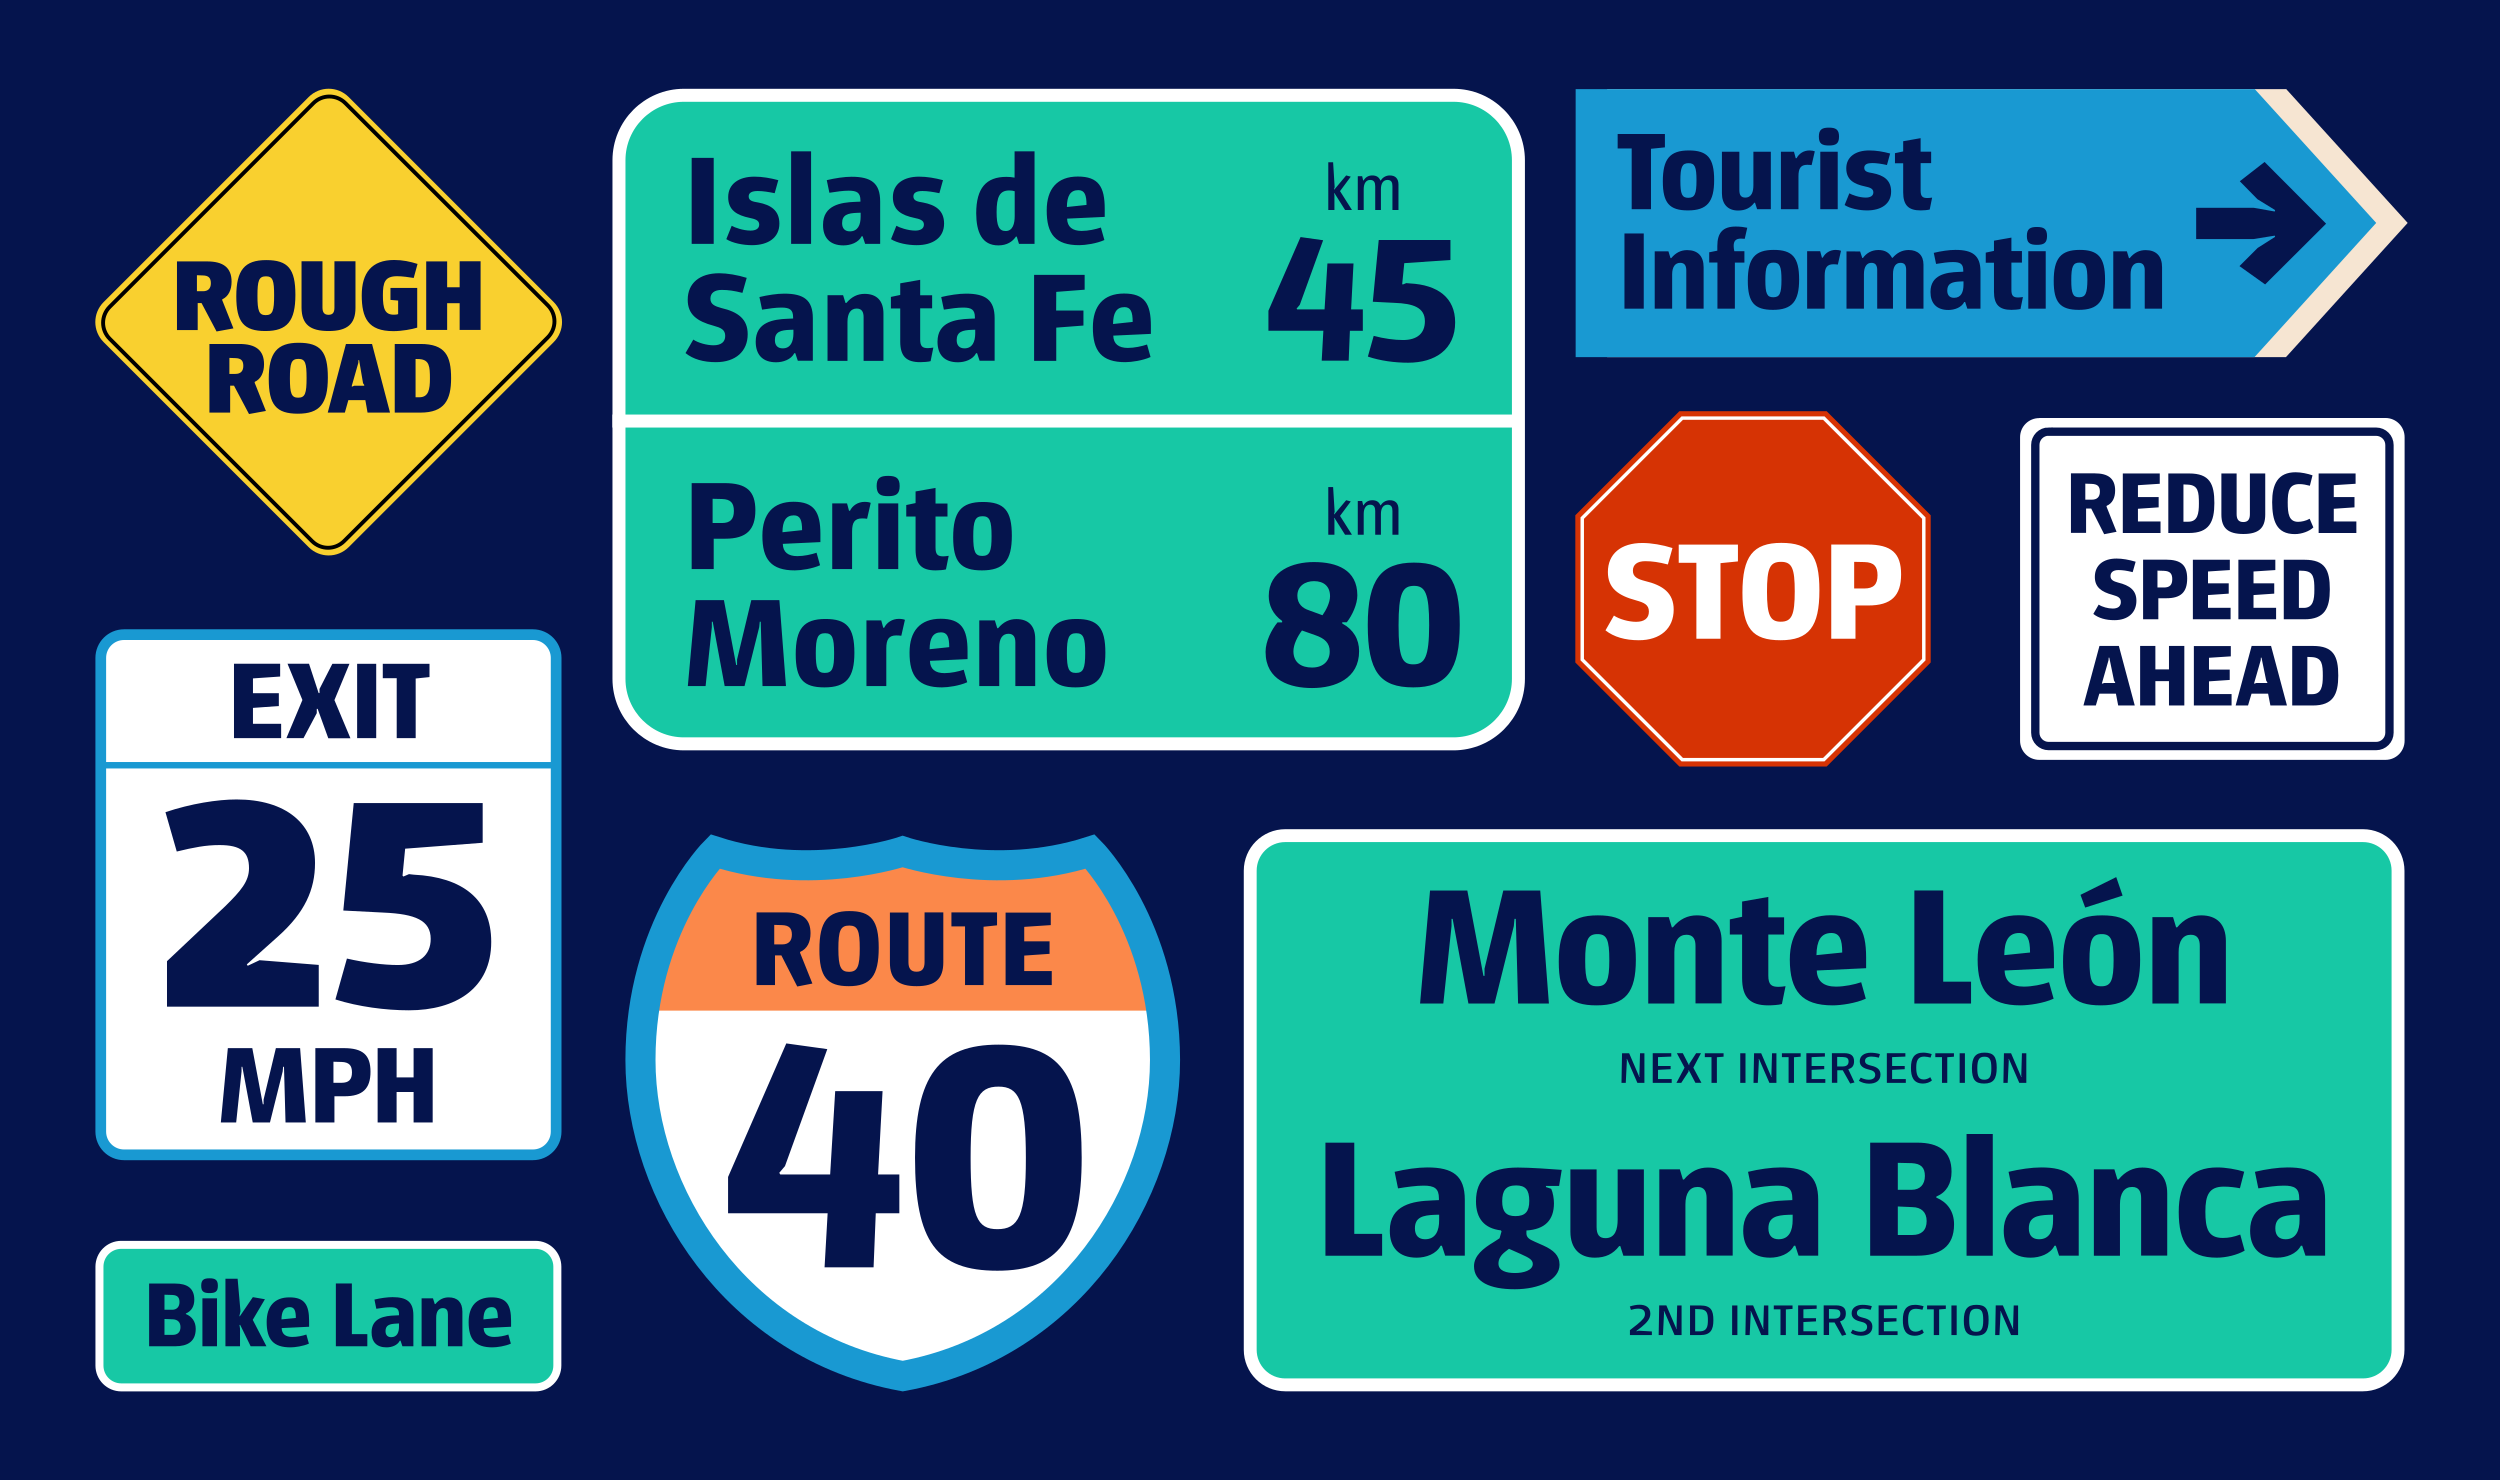
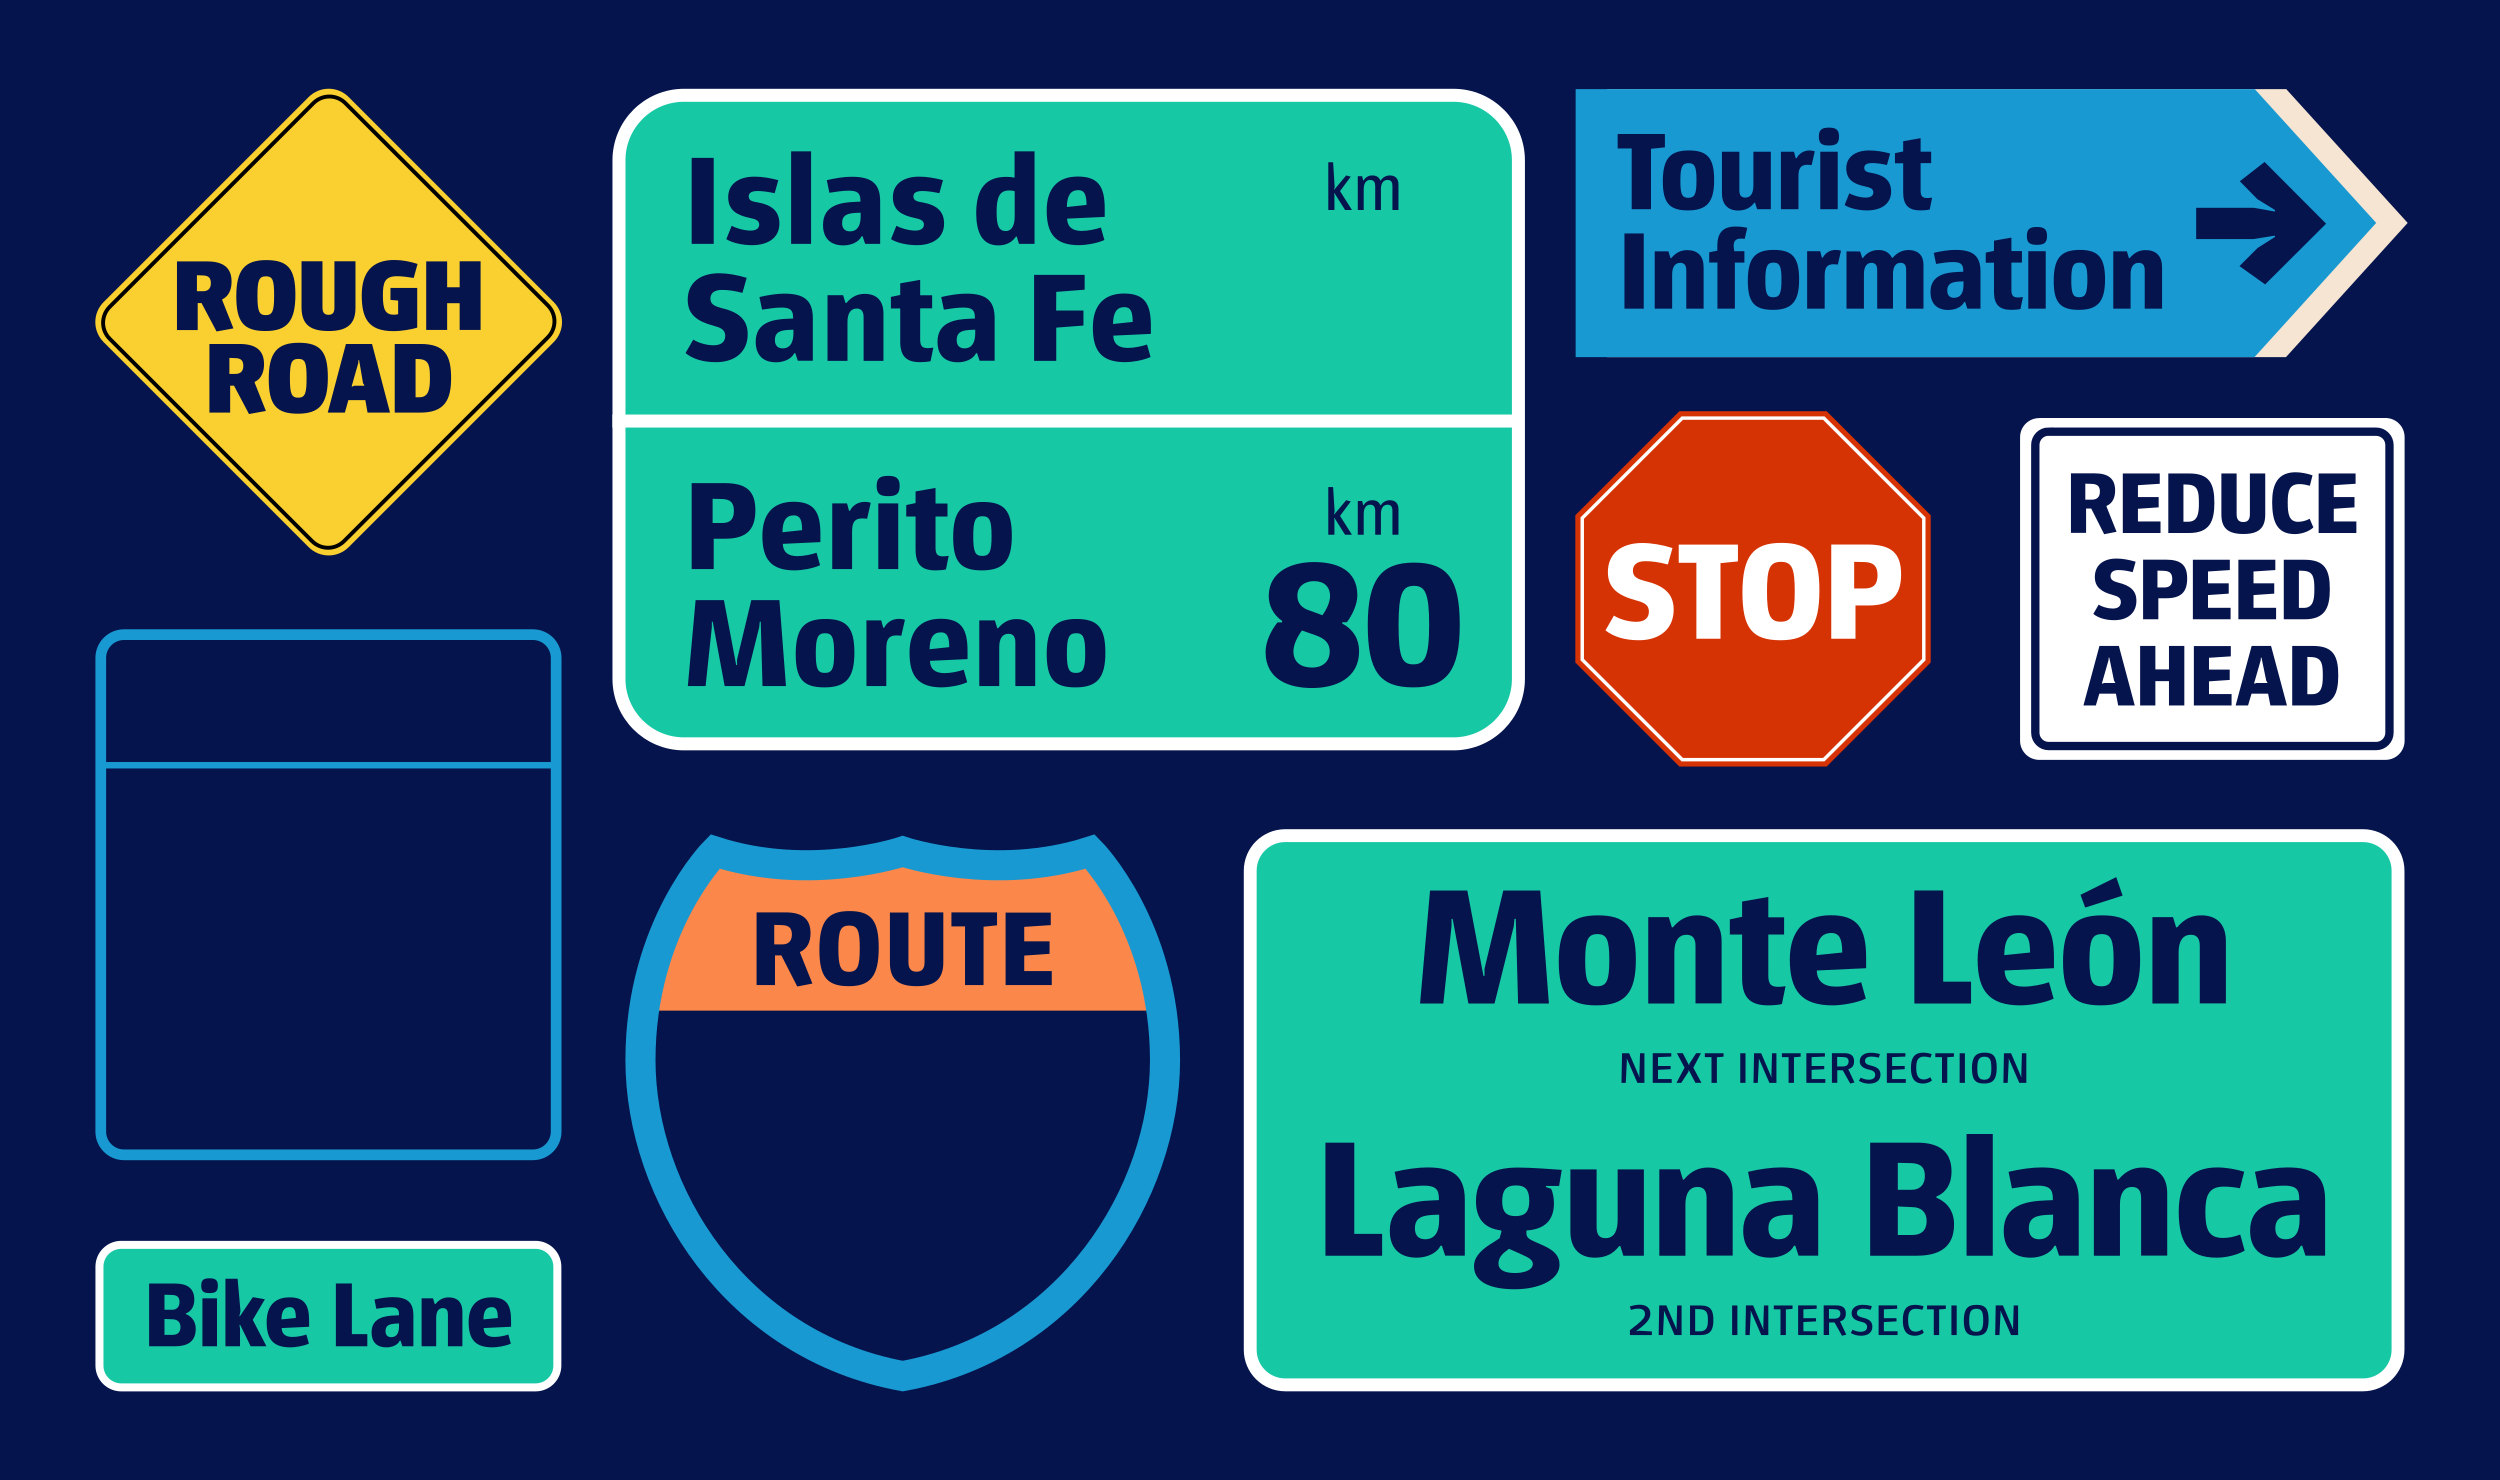
<svg xmlns="http://www.w3.org/2000/svg" xmlns:xlink="http://www.w3.org/1999/xlink" version="1.1" id="Layer_1" x="0px" y="0px" viewBox="0 0 2280 1350" style="enable-background:new 0 0 2280 1350;" xml:space="preserve">
  <rect x="0" y="0" width="2280" height="1350" fill="#333333" stroke="none" />
  <style type="text/css">
	.st0{clip-path:url(#SVGID_00000119091685561693201810000010590585040535673275_);}
	.st1{clip-path:url(#SVGID_00000119091685561693201810000010590585040535673275_);fill:#044223;}
	.st2{clip-path:url(#SVGID_00000045618920629451189000000014510238763266014086_);fill:#17C8A5;}
	
		.st3{clip-path:url(#SVGID_00000045618920629451189000000014510238763266014086_);fill:none;stroke:#000000;stroke-width:3.862;stroke-miterlimit:10;}
	
		.st4{clip-path:url(#SVGID_00000045618920629451189000000014510238763266014086_);fill:none;stroke:#FFFFFF;stroke-width:3.862;stroke-miterlimit:10;}
	.st5{clip-path:url(#SVGID_00000045618920629451189000000014510238763266014086_);fill:none;stroke:#000000;stroke-width:2.095;}
	.st6{clip-path:url(#SVGID_00000045618920629451189000000014510238763266014086_);fill:#044223;}
	.st7{clip-path:url(#SVGID_00000045618920629451189000000014510238763266014086_);fill:#FB884A;}
	
		.st8{clip-path:url(#SVGID_00000045618920629451189000000014510238763266014086_);fill:none;stroke:#000000;stroke-width:3.789;stroke-miterlimit:10;}
	.st9{clip-path:url(#SVGID_00000045618920629451189000000014510238763266014086_);fill:none;stroke:#044223;stroke-width:1.894;}
	.st10{clip-path:url(#SVGID_00000045618920629451189000000014510238763266014086_);fill:#F6E5D2;}
	.st11{clip-path:url(#SVGID_00000119091685561693201810000010590585040535673275_);fill:#FB884A;}
	.st12{clip-path:url(#SVGID_00000026136440804874701660000002897561194492535443_);fill:none;stroke:#044223;stroke-width:1.894;}
	.st13{clip-path:url(#SVGID_00000026136440804874701660000002897561194492535443_);fill:#044223;}
	.st14{clip-path:url(#SVGID_00000026136440804874701660000002897561194492535443_);fill:#FB884A;}
	.st15{clip-path:url(#SVGID_00000026136440804874701660000002897561194492535443_);fill:#F6E5D2;}
	
		.st16{clip-path:url(#SVGID_00000026136440804874701660000002897561194492535443_);fill:none;stroke:#F6E5D2;stroke-width:15.483;stroke-miterlimit:10;}
	.st17{clip-path:url(#SVGID_00000026136440804874701660000002897561194492535443_);fill:none;stroke:#F6E5D2;stroke-width:7.037;}
	.st18{clip-path:url(#SVGID_00000085250219451765811680000005429969352019463097_);fill:#044223;}
	.st19{clip-path:url(#SVGID_00000085250219451765811680000005429969352019463097_);fill:#F6E5D2;}
	
		.st20{clip-path:url(#SVGID_00000085250219451765811680000005429969352019463097_);fill:none;stroke:#000000;stroke-width:3.789;stroke-miterlimit:10;}
	
		.st21{clip-path:url(#SVGID_00000085250219451765811680000005429969352019463097_);fill:none;stroke:#F6E5D2;stroke-width:1.894;stroke-dasharray:5.767,3.873;}
	.st22{clip-path:url(#SVGID_00000085250219451765811680000005429969352019463097_);fill:none;stroke:#F6E5D2;stroke-width:1.894;}
	.st23{clip-path:url(#SVGID_00000123412694760454567040000017747352576296705713_);fill:#17C8A5;}
	
		.st24{clip-path:url(#SVGID_00000123412694760454567040000017747352576296705713_);fill:none;stroke:#000000;stroke-width:3.862;stroke-miterlimit:10;}
	
		.st25{clip-path:url(#SVGID_00000123412694760454567040000017747352576296705713_);fill:none;stroke:#FFFFFF;stroke-width:3.862;stroke-miterlimit:10;}
	.st26{clip-path:url(#SVGID_00000123412694760454567040000017747352576296705713_);fill:#044223;}
	.st27{clip-path:url(#SVGID_00000123412694760454567040000017747352576296705713_);fill:#F6E5D2;}
	
		.st28{clip-path:url(#SVGID_00000123412694760454567040000017747352576296705713_);fill:none;stroke:#000000;stroke-width:3.789;stroke-miterlimit:10;}
	
		.st29{clip-path:url(#SVGID_00000123412694760454567040000017747352576296705713_);fill:none;stroke:#044223;stroke-width:1.894;stroke-dasharray:5.767,3.873;}
	.st30{clip-path:url(#SVGID_00000123412694760454567040000017747352576296705713_);fill:none;stroke:#044223;stroke-width:1.894;}
	.st31{clip-path:url(#SVGID_00000123412694760454567040000017747352576296705713_);fill:#FB884A;}
	.st32{clip-path:url(#SVGID_00000123412694760454567040000017747352576296705713_);fill:none;stroke:#F6E5D2;stroke-width:7.037;}
	.st33{clip-path:url(#SVGID_00000119091685561693201810000010590585040535673275_);fill:#F6E5D2;}
	.st34{clip-path:url(#SVGID_00000153694163523279374310000013936416059703845033_);fill:#F6E5D2;}
	.st35{clip-path:url(#SVGID_00000140711052275930806390000013552240829896086458_);}
	.st36{clip-path:url(#SVGID_00000140711052275930806390000013552240829896086458_);fill:#17C8A5;}
	.st37{clip-path:url(#SVGID_00000140711052275930806390000013552240829896086458_);fill:none;stroke:#05144D;}
	.st38{clip-path:url(#SVGID_00000127030718099485895440000000547596734768442303_);fill:#05144D;}
	.st39{clip-path:url(#SVGID_00000127030718099485895440000000547596734768442303_);fill:#FFFFFF;}
	.st40{clip-path:url(#SVGID_00000127030718099485895440000000547596734768442303_);fill:#FB884A;}
	
		.st41{clip-path:url(#SVGID_00000127030718099485895440000000547596734768442303_);fill:none;stroke:#FB884A;stroke-width:0.551;stroke-miterlimit:10;}
	
		.st42{clip-path:url(#SVGID_00000127030718099485895440000000547596734768442303_);fill:none;stroke:#05144D;stroke-width:16.533;stroke-miterlimit:10;}
	.st43{clip-path:url(#SVGID_00000134951477170376064970000016335149178180829585_);fill:#17C8A5;}
	.st44{clip-path:url(#SVGID_00000134951477170376064970000016335149178180829585_);}
	.st45{clip-path:url(#SVGID_00000127028807200741897130000003719788389464021639_);fill:#05144D;}
	.st46{clip-path:url(#SVGID_00000134951477170376064970000016335149178180829585_);fill:none;stroke:#05144D;stroke-width:0.817;}
	.st47{clip-path:url(#SVGID_00000044164877093376591970000007642101325173908140_);fill:#FFFFFF;}
	.st48{clip-path:url(#SVGID_00000044164877093376591970000007642101325173908140_);fill:#FB884A;}
	
		.st49{clip-path:url(#SVGID_00000044164877093376591970000007642101325173908140_);fill:none;stroke:#FB884A;stroke-width:0.421;stroke-miterlimit:10;}
	
		.st50{clip-path:url(#SVGID_00000044164877093376591970000007642101325173908140_);fill:none;stroke:#05144D;stroke-width:12.644;stroke-miterlimit:10;}
	.st51{clip-path:url(#SVGID_00000044164877093376591970000007642101325173908140_);fill:#05144D;}
	.st52{clip-path:url(#SVGID_00000134951477170376064970000016335149178180829585_);fill:#05144D;}
	.st53{clip-path:url(#SVGID_00000158001762433710233480000007018368138409711548_);}
	.st54{clip-path:url(#SVGID_00000158001762433710233480000007018368138409711548_);fill:#05144D;}
	.st55{clip-path:url(#SVGID_00000060006165217639827290000009387419338755099322_);fill:#17C8A5;}
	.st56{clip-path:url(#SVGID_00000060006165217639827290000009387419338755099322_);fill:#FFFFFF;}
	.st57{clip-path:url(#SVGID_00000060006165217639827290000009387419338755099322_);fill:#D63304;}
	.st58{clip-path:url(#SVGID_00000060006165217639827290000009387419338755099322_);fill:#1999D2;}
	.st59{clip-path:url(#SVGID_00000060006165217639827290000009387419338755099322_);fill:#FB884A;}
	.st60{clip-path:url(#SVGID_00000158001762433710233480000007018368138409711548_);fill:none;stroke:#FFFFFF;}
	.st61{clip-path:url(#SVGID_00000084489334577082260540000000497682679433181849_);fill:#FFFFFF;}
	.st62{clip-path:url(#SVGID_00000084489334577082260540000000497682679433181849_);fill:#FB884A;}
	.st63{clip-path:url(#SVGID_00000084489334577082260540000000497682679433181849_);fill:#17C8A5;}
	.st64{clip-path:url(#SVGID_00000084489334577082260540000000497682679433181849_);fill:#D63304;}
	.st65{clip-path:url(#SVGID_00000084489334577082260540000000497682679433181849_);fill:#1999D2;}
	.st66{clip-path:url(#SVGID_00000111905980785230989270000014790113606853229476_);}
	.st67{clip-path:url(#SVGID_00000111905980785230989270000014790113606853229476_);fill:#FB884A;}
	.st68{clip-path:url(#SVGID_00000058551863730972700300000007937891122086840239_);fill:#05144D;}
	.st69{clip-path:url(#SVGID_00000036955273572692520860000007069192657261382585_);}
	.st70{clip-path:url(#SVGID_00000036955273572692520860000007069192657261382585_);fill:#1999D2;}
	.st71{clip-path:url(#SVGID_00000032621352458303456140000012400413913705336741_);fill:url(#);}
	.st72{clip-path:url(#SVGID_00000137833960332034670630000004412620566896230293_);fill:url(#);}
	.st73{clip-path:url(#SVGID_00000064329533118146267520000004322783445717317769_);fill:url(#);}
	.st74{clip-path:url(#SVGID_00000024705612554639806590000013715278020283057286_);fill:#F9D02F;}
	.st75{clip-path:url(#SVGID_00000116226167512926397390000009325757434983139474_);fill:#05144D;}
	.st76{clip-path:url(#SVGID_00000089545630696765348390000002833822173482695816_);fill:none;stroke:#05144D;stroke-width:2;}
	.st77{clip-path:url(#SVGID_00000152251703000463927100000008118106605959187100_);fill:#05144D;}
	.st78{clip-path:url(#SVGID_00000173132584492689898550000014047705705707650433_);fill:none;stroke:#05144D;stroke-width:2;}
	.st79{clip-path:url(#SVGID_00000173132584492689898550000014047705705707650433_);fill:#F9D02F;}
	.st80{clip-path:url(#SVGID_00000036242445786302733950000008301089387153536899_);fill:#05144D;}
	.st81{clip-path:url(#SVGID_00000171681129686282491700000014779812259115330483_);fill:none;stroke:#05144D;stroke-width:2;}
	.st82{clip-path:url(#SVGID_00000171681129686282491700000014779812259115330483_);fill:#FFFFFF;}
	.st83{clip-path:url(#SVGID_00000023267261785731854310000000624832366374444204_);}
	.st84{clip-path:url(#SVGID_00000023267261785731854310000000624832366374444204_);fill:#05144D;}
	.st85{clip-path:url(#SVGID_00000111907485212512761940000013420052152722988956_);fill:#FFFFFF;}
	.st86{clip-path:url(#SVGID_00000111907485212512761940000013420052152722988956_);fill:#FB884A;}
	.st87{clip-path:url(#SVGID_00000023267261785731854310000000624832366374444204_);fill:#FFFFFF;}
	.st88{clip-path:url(#SVGID_00000055685309439148257410000010476428585210880648_);}
	.st89{clip-path:url(#SVGID_00000055685309439148257410000010476428585210880648_);fill:#05144D;}
	.st90{clip-path:url(#SVGID_00000055685309439148257410000010476428585210880648_);fill:#F6E5D2;}
	.st91{clip-path:url(#SVGID_00000055685309439148257410000010476428585210880648_);fill:#1999D2;}
	.st92{clip-path:url(#SVGID_00000039093069923592525300000016668632403659231898_);fill:#05144D;}
	.st93{clip-path:url(#SVGID_00000006676850716326439620000002539493555478469035_);fill:#FFFFFF;}
	.st94{clip-path:url(#SVGID_00000006676850716326439620000002539493555478469035_);fill:#FB884A;}
	
		.st95{clip-path:url(#SVGID_00000006676850716326439620000002539493555478469035_);fill:none;stroke:#FB884A;stroke-width:0.915;stroke-miterlimit:10;}
	
		.st96{clip-path:url(#SVGID_00000006676850716326439620000002539493555478469035_);fill:none;stroke:#1999D2;stroke-width:27.446;stroke-miterlimit:10;}
	.st97{clip-path:url(#SVGID_00000006676850716326439620000002539493555478469035_);fill:#05144D;}
	.st98{clip-path:url(#SVGID_00000006676850716326439620000002539493555478469035_);fill:#17C8A5;}
	.st99{clip-path:url(#SVGID_00000006676850716326439620000002539493555478469035_);fill:none;stroke:#FFFFFF;stroke-width:11.854;}
	.st100{clip-path:url(#SVGID_00000055685309439148257410000010476428585210880648_);fill:none;stroke:#FFFFFF;stroke-width:11.854;}
	.st101{clip-path:url(#SVGID_00000047032244498983589440000012827676380103903621_);fill:#17C8A5;}
	.st102{clip-path:url(#SVGID_00000047032244498983589440000012827676380103903621_);fill:none;stroke:#FFFFFF;stroke-width:11.747;}
	.st103{clip-path:url(#SVGID_00000047032244498983589440000012827676380103903621_);fill:#05144D;}
	.st104{clip-path:url(#SVGID_00000055685309439148257410000010476428585210880648_);fill:#D63304;}
	
		.st105{clip-path:url(#SVGID_00000055685309439148257410000010476428585210880648_);fill:none;stroke:#FFFFFF;stroke-width:3.147;stroke-miterlimit:10;}
	.st106{clip-path:url(#SVGID_00000026865940852076726880000010601695923803036328_);fill:#FFFFFF;}
	.st107{clip-path:url(#SVGID_00000026865940852076726880000010601695923803036328_);fill:#F9D02F;}
	.st108{clip-path:url(#SVGID_00000026865940852076726880000010601695923803036328_);fill:none;stroke:#000000;stroke-width:3.556;}
	.st109{clip-path:url(#SVGID_00000026865940852076726880000010601695923803036328_);fill:#05144D;}
	.st110{clip-path:url(#SVGID_00000026865940852076726880000010601695923803036328_);fill:#17C8A5;}
	.st111{clip-path:url(#SVGID_00000026865940852076726880000010601695923803036328_);fill:none;stroke:#FFFFFF;stroke-width:7.308;}
	.st112{clip-path:url(#SVGID_00000026865940852076726880000010601695923803036328_);fill:none;stroke:#05144D;stroke-width:7.596;}
	.st113{clip-path:url(#SVGID_00000026865940852076726880000010601695923803036328_);fill:none;stroke:#1999D2;stroke-width:9.763;}
	.st114{clip-path:url(#SVGID_00000055685309439148257410000010476428585210880648_);fill:none;stroke:#1999D2;stroke-width:5.858;}
	.st115{clip-path:url(#SVGID_00000181800129609861050880000017619674535386696878_);fill:#05144D;}
	.st116{clip-path:url(#SVGID_00000112620669605834176840000017563543412223705767_);}
	.st117{clip-path:url(#SVGID_00000112620669605834176840000017563543412223705767_);fill:#F6E5D2;}
	.st118{clip-path:url(#SVGID_00000168097519176299857580000009039555590967655316_);fill:none;stroke:#05144D;stroke-width:0.5;}
	.st119{clip-path:url(#SVGID_00000112620669605834176840000017563543412223705767_);fill:#17C8A5;}
	.st120{clip-path:url(#SVGID_00000180346429973060587760000014415399713297691817_);fill:#1999D2;}
	.st121{clip-path:url(#SVGID_00000180346429973060587760000014415399713297691817_);fill:#05144D;}
	.st122{clip-path:url(#SVGID_00000112620669605834176840000017563543412223705767_);fill:#05144D;}
	.st123{clip-path:url(#SVGID_00000112620669605834176840000017563543412223705767_);fill:none;stroke:#F6E5D2;}
	.st124{clip-path:url(#SVGID_00000062181623413161355650000013272350526822855843_);fill:#FFFFFF;}
	.st125{clip-path:url(#SVGID_00000062181623413161355650000013272350526822855843_);fill:#17C8A5;}
	
		.st126{clip-path:url(#SVGID_00000062181623413161355650000013272350526822855843_);fill:none;stroke:#05144D;stroke-width:7.863;stroke-dasharray:22.076,14.213;}
	
		.st127{clip-path:url(#SVGID_00000062181623413161355650000013272350526822855843_);fill:none;stroke:#05144D;stroke-width:7.863;stroke-dasharray:22.396,14.533;}
	
		.st128{clip-path:url(#SVGID_00000062181623413161355650000013272350526822855843_);fill:none;stroke:#05144D;stroke-width:7.863;stroke-dasharray:22.977,15.114;}
	
		.st129{clip-path:url(#SVGID_00000062181623413161355650000013272350526822855843_);fill:none;stroke:#05144D;stroke-width:7.863;stroke-dasharray:23.169,15.306;}
	
		.st130{clip-path:url(#SVGID_00000062181623413161355650000013272350526822855843_);fill:none;stroke:#05144D;stroke-width:7.863;stroke-dasharray:24.975,17.112;}
	
		.st131{clip-path:url(#SVGID_00000062181623413161355650000013272350526822855843_);fill:none;stroke:#05144D;stroke-width:7.863;stroke-dasharray:23.865,16.002;}
	
		.st132{clip-path:url(#SVGID_00000062181623413161355650000013272350526822855843_);fill:none;stroke:#05144D;stroke-width:7.863;stroke-dasharray:21.235,13.372;}
	
		.st133{clip-path:url(#SVGID_00000062181623413161355650000013272350526822855843_);fill:none;stroke:#05144D;stroke-width:7.863;stroke-dasharray:25.53,17.667;}
	
		.st134{clip-path:url(#SVGID_00000062181623413161355650000013272350526822855843_);fill:none;stroke:#05144D;stroke-width:7.863;stroke-dasharray:23.018,15.155;}
	
		.st135{clip-path:url(#SVGID_00000062181623413161355650000013272350526822855843_);fill:none;stroke:#05144D;stroke-width:7.863;stroke-dasharray:22.823,14.96;}
	
		.st136{clip-path:url(#SVGID_00000062181623413161355650000013272350526822855843_);fill:none;stroke:#05144D;stroke-width:7.863;stroke-dasharray:23.255,15.392;}
	.st137{clip-path:url(#SVGID_00000062181623413161355650000013272350526822855843_);fill:none;stroke:#05144D;stroke-width:7.863;}
	
		.st138{clip-path:url(#SVGID_00000062181623413161355650000013272350526822855843_);fill:none;stroke:#05144D;stroke-width:7.863;stroke-dasharray:23.656,15.793;}
	
		.st139{clip-path:url(#SVGID_00000062181623413161355650000013272350526822855843_);fill:none;stroke:#05144D;stroke-width:7.863;stroke-dasharray:20.949,13.086;}
	
		.st140{clip-path:url(#SVGID_00000062181623413161355650000013272350526822855843_);fill:none;stroke:#05144D;stroke-width:7.863;stroke-dasharray:22.927,15.064;}
	
		.st141{clip-path:url(#SVGID_00000062181623413161355650000013272350526822855843_);fill:none;stroke:#05144D;stroke-width:7.863;stroke-dasharray:22.103,14.239;}
	
		.st142{clip-path:url(#SVGID_00000062181623413161355650000013272350526822855843_);fill:none;stroke:#05144D;stroke-width:7.863;stroke-dasharray:19.282,11.419;}
	
		.st143{clip-path:url(#SVGID_00000062181623413161355650000013272350526822855843_);fill:none;stroke:#05144D;stroke-width:7.863;stroke-dasharray:20.555,12.692;}
	
		.st144{clip-path:url(#SVGID_00000062181623413161355650000013272350526822855843_);fill:none;stroke:#05144D;stroke-width:7.863;stroke-dasharray:27.902,20.039;}
	
		.st145{clip-path:url(#SVGID_00000062181623413161355650000013272350526822855843_);fill:none;stroke:#05144D;stroke-width:7.863;stroke-dasharray:23.879,16.016;}
	
		.st146{clip-path:url(#SVGID_00000062181623413161355650000013272350526822855843_);fill:none;stroke:#05144D;stroke-width:7.863;stroke-dasharray:27.229,19.366;}
	
		.st147{clip-path:url(#SVGID_00000062181623413161355650000013272350526822855843_);fill:none;stroke:#05144D;stroke-width:7.863;stroke-dasharray:20.609,12.746;}
	
		.st148{clip-path:url(#SVGID_00000062181623413161355650000013272350526822855843_);fill:none;stroke:#05144D;stroke-width:7.863;stroke-dasharray:26.483,18.62;}
	
		.st149{clip-path:url(#SVGID_00000062181623413161355650000013272350526822855843_);fill:none;stroke:#05144D;stroke-width:7.863;stroke-dasharray:24.228,16.365;}
	
		.st150{clip-path:url(#SVGID_00000062181623413161355650000013272350526822855843_);fill:none;stroke:#05144D;stroke-width:7.863;stroke-dasharray:20.002,12.139;}
	
		.st151{clip-path:url(#SVGID_00000062181623413161355650000013272350526822855843_);fill:none;stroke:#05144D;stroke-width:7.863;stroke-dasharray:21.674,13.811;}
	
		.st152{clip-path:url(#SVGID_00000062181623413161355650000013272350526822855843_);fill:none;stroke:#05144D;stroke-width:7.863;stroke-dasharray:26.156,18.293;}
	.st153{clip-path:url(#SVGID_00000113342776192741831700000010813735007367659438_);fill:#17C8A5;}
	.st154{clip-path:url(#SVGID_00000145021598829591162320000008650095855595341736_);fill:#17C8A5;}
	.st155{clip-path:url(#SVGID_00000010311894345672962770000000734322309427502235_);fill:#17C8A5;}
	.st156{clip-path:url(#SVGID_00000054234361673157496260000000213110519798249874_);fill:#17C8A5;}
	.st157{clip-path:url(#SVGID_00000021119182335796550890000015960103814908930484_);fill:#05144D;}
	.st158{clip-path:url(#SVGID_00000021119182335796550890000015960103814908930484_);fill:#FFFFFF;}
	.st159{clip-path:url(#SVGID_00000021119182335796550890000015960103814908930484_);fill:#17C8A5;}
	.st160{clip-path:url(#SVGID_00000013886116813442224740000017287336306057654181_);fill:#17C8A5;}
	.st161{clip-path:url(#SVGID_00000164513922675849077830000009387389049162266759_);fill:#17C8A5;}
	.st162{clip-path:url(#SVGID_00000164513922675849077830000009387389049162266759_);fill:#05144D;}
	.st163{clip-path:url(#SVGID_00000158028646454271976530000003524622303257045927_);}
	.st164{clip-path:url(#SVGID_00000158028646454271976530000003524622303257045927_);fill:#044223;}
	.st165{clip-path:url(#SVGID_00000074410414681178713450000004963077659423078322_);fill:#044223;}
	.st166{clip-path:url(#SVGID_00000074410414681178713450000004963077659423078322_);fill:none;stroke:#F6E5D2;stroke-width:5.085;}
	.st167{clip-path:url(#SVGID_00000074410414681178713450000004963077659423078322_);fill:#FB884A;}
	.st168{clip-path:url(#SVGID_00000158028646454271976530000003524622303257045927_);fill:#F6E5D2;}
	.st169{clip-path:url(#SVGID_00000049209377892835190480000009084275537502660798_);fill:#FB884A;}
	.st170{clip-path:url(#SVGID_00000116943209745858215330000011008043730552475542_);fill:#F6E5D2;}
	
		.st171{clip-path:url(#SVGID_00000116943209745858215330000011008043730552475542_);fill:none;stroke:#000000;stroke-width:2.747;stroke-miterlimit:10;}
	.st172{clip-path:url(#SVGID_00000116943209745858215330000011008043730552475542_);fill:#17C8A5;}
	
		.st173{clip-path:url(#SVGID_00000116943209745858215330000011008043730552475542_);fill:none;stroke:#044223;stroke-width:1.374;stroke-dasharray:4.182,2.808;}
	.st174{clip-path:url(#SVGID_00000116943209745858215330000011008043730552475542_);fill:none;stroke:#044223;stroke-width:1.374;}
	.st175{clip-path:url(#SVGID_00000116943209745858215330000011008043730552475542_);fill:#044223;}
	
		.st176{clip-path:url(#SVGID_00000116943209745858215330000011008043730552475542_);fill:none;stroke:#000000;stroke-width:2.791;stroke-miterlimit:10;}
	
		.st177{clip-path:url(#SVGID_00000116943209745858215330000011008043730552475542_);fill:none;stroke:#FFFFFF;stroke-width:2.791;stroke-miterlimit:10;}
	.st178{clip-path:url(#SVGID_00000158028646454271976530000003524622303257045927_);fill:none;stroke:#000000;stroke-width:1.514;}
	.st179{clip-path:url(#SVGID_00000038381382607907000770000007168390267346593441_);fill:#044223;}
	.st180{clip-path:url(#SVGID_00000038381382607907000770000007168390267346593441_);fill:#F6E5D2;}
	.st181{clip-path:url(#SVGID_00000158028646454271976530000003524622303257045927_);fill:#FB884A;}
	.st182{clip-path:url(#SVGID_00000158028646454271976530000003524622303257045927_);fill:none;stroke:#044223;stroke-width:1.341;}
	.st183{clip-path:url(#SVGID_00000092452957502642053060000006725900003504476339_);fill:#044223;}
	.st184{clip-path:url(#SVGID_00000130639116709017223220000009155932863670122372_);}
	.st185{clip-path:url(#SVGID_00000130639116709017223220000009155932863670122372_);fill:#F6E5D2;}
	.st186{clip-path:url(#SVGID_00000061433214795835626060000003950460200873556127_);fill:none;stroke:#05144D;}
	
		.st187{clip-path:url(#SVGID_00000061433214795835626060000003950460200873556127_);fill:none;stroke:#05144D;stroke-width:0.5;stroke-miterlimit:7;stroke-dasharray:1.957,1.957;}
	
		.st188{clip-path:url(#SVGID_00000061433214795835626060000003950460200873556127_);fill:none;stroke:#05144D;stroke-width:0.5;stroke-miterlimit:7;stroke-dasharray:2.004,2.004;}
	
		.st189{clip-path:url(#SVGID_00000061433214795835626060000003950460200873556127_);fill:none;stroke:#05144D;stroke-width:0.5;stroke-miterlimit:7;stroke-dasharray:1.979,1.979;}
	
		.st190{clip-path:url(#SVGID_00000061433214795835626060000003950460200873556127_);fill:none;stroke:#05144D;stroke-width:0.5;stroke-miterlimit:7;stroke-dasharray:2.01,2.01;}
	
		.st191{clip-path:url(#SVGID_00000061433214795835626060000003950460200873556127_);fill:none;stroke:#05144D;stroke-width:0.5;stroke-miterlimit:7;stroke-dasharray:2,2;}
	
		.st192{clip-path:url(#SVGID_00000061433214795835626060000003950460200873556127_);fill:none;stroke:#05144D;stroke-width:0.5;stroke-miterlimit:7;stroke-dasharray:2.029,2.029;}
	
		.st193{clip-path:url(#SVGID_00000061433214795835626060000003950460200873556127_);fill:none;stroke:#05144D;stroke-width:0.5;stroke-miterlimit:7;stroke-dasharray:1.976,1.976;}
	
		.st194{clip-path:url(#SVGID_00000061433214795835626060000003950460200873556127_);fill:none;stroke:#05144D;stroke-width:0.5;stroke-miterlimit:7;stroke-dasharray:2.002,2.002;}
	
		.st195{clip-path:url(#SVGID_00000061433214795835626060000003950460200873556127_);fill:none;stroke:#05144D;stroke-width:0.5;stroke-miterlimit:7;stroke-dasharray:1.981,1.981;}
	
		.st196{clip-path:url(#SVGID_00000061433214795835626060000003950460200873556127_);fill:none;stroke:#05144D;stroke-width:0.5;stroke-miterlimit:7;stroke-dasharray:1.984,1.984;}
	
		.st197{clip-path:url(#SVGID_00000061433214795835626060000003950460200873556127_);fill:none;stroke:#05144D;stroke-width:0.5;stroke-miterlimit:7;stroke-dasharray:2.03,2.03;}
	
		.st198{clip-path:url(#SVGID_00000061433214795835626060000003950460200873556127_);fill:none;stroke:#05144D;stroke-width:0.5;stroke-miterlimit:7;stroke-dasharray:2.053,2.053;}
	
		.st199{clip-path:url(#SVGID_00000061433214795835626060000003950460200873556127_);fill:none;stroke:#05144D;stroke-width:0.5;stroke-miterlimit:7;stroke-dasharray:1.969,1.969;}
	
		.st200{clip-path:url(#SVGID_00000061433214795835626060000003950460200873556127_);fill:none;stroke:#05144D;stroke-width:0.5;stroke-miterlimit:7;}
	
		.st201{clip-path:url(#SVGID_00000061433214795835626060000003950460200873556127_);fill:none;stroke:#05144D;stroke-width:0.5;stroke-miterlimit:7;stroke-dasharray:2.031,2.031;}
	
		.st202{clip-path:url(#SVGID_00000061433214795835626060000003950460200873556127_);fill:none;stroke:#05144D;stroke-width:0.5;stroke-miterlimit:7;stroke-dasharray:2.005,2.005;}
	
		.st203{clip-path:url(#SVGID_00000061433214795835626060000003950460200873556127_);fill:none;stroke:#05144D;stroke-width:0.5;stroke-miterlimit:7;stroke-dasharray:2.09,2.09;}
	
		.st204{clip-path:url(#SVGID_00000061433214795835626060000003950460200873556127_);fill:none;stroke:#05144D;stroke-width:0.5;stroke-miterlimit:7;stroke-dasharray:2.057,2.057;}
	
		.st205{clip-path:url(#SVGID_00000061433214795835626060000003950460200873556127_);fill:none;stroke:#05144D;stroke-width:0.5;stroke-miterlimit:7;stroke-dasharray:1.949,1.949;}
	
		.st206{clip-path:url(#SVGID_00000061433214795835626060000003950460200873556127_);fill:none;stroke:#05144D;stroke-width:0.5;stroke-miterlimit:7;stroke-dasharray:1.975,1.975;}
	
		.st207{clip-path:url(#SVGID_00000061433214795835626060000003950460200873556127_);fill:none;stroke:#05144D;stroke-width:0.5;stroke-miterlimit:7;stroke-dasharray:1.943,1.943;}
	
		.st208{clip-path:url(#SVGID_00000061433214795835626060000003950460200873556127_);fill:none;stroke:#05144D;stroke-width:0.5;stroke-miterlimit:7;stroke-dasharray:2.011,2.011;}
	
		.st209{clip-path:url(#SVGID_00000061433214795835626060000003950460200873556127_);fill:none;stroke:#05144D;stroke-width:0.5;stroke-miterlimit:7;stroke-dasharray:1.954,1.954;}
	
		.st210{clip-path:url(#SVGID_00000061433214795835626060000003950460200873556127_);fill:none;stroke:#05144D;stroke-width:0.5;stroke-miterlimit:7;stroke-dasharray:1.951,1.951;}
	
		.st211{clip-path:url(#SVGID_00000061433214795835626060000003950460200873556127_);fill:none;stroke:#05144D;stroke-width:0.5;stroke-miterlimit:7;stroke-dasharray:1.967,1.967;}
	
		.st212{clip-path:url(#SVGID_00000061433214795835626060000003950460200873556127_);fill:none;stroke:#05144D;stroke-width:0.5;stroke-miterlimit:7;stroke-dasharray:2.033,2.033;}
	
		.st213{clip-path:url(#SVGID_00000061433214795835626060000003950460200873556127_);fill:none;stroke:#05144D;stroke-width:0.5;stroke-miterlimit:7;stroke-dasharray:2.039,2.039;}
	
		.st214{clip-path:url(#SVGID_00000061433214795835626060000003950460200873556127_);fill:none;stroke:#05144D;stroke-width:0.5;stroke-miterlimit:7;stroke-dasharray:2.009,2.009;}
	
		.st215{clip-path:url(#SVGID_00000061433214795835626060000003950460200873556127_);fill:none;stroke:#05144D;stroke-width:0.5;stroke-miterlimit:7;stroke-dasharray:2.003,2.003;}
	
		.st216{clip-path:url(#SVGID_00000061433214795835626060000003950460200873556127_);fill:none;stroke:#05144D;stroke-width:0.5;stroke-miterlimit:7;stroke-dasharray:1.958,1.958;}
	
		.st217{clip-path:url(#SVGID_00000061433214795835626060000003950460200873556127_);fill:none;stroke:#05144D;stroke-width:0.5;stroke-miterlimit:7;stroke-dasharray:2.032,2.032;}
	
		.st218{clip-path:url(#SVGID_00000061433214795835626060000003950460200873556127_);fill:none;stroke:#05144D;stroke-width:0.5;stroke-miterlimit:7;stroke-dasharray:1.858,1.858;}
	
		.st219{clip-path:url(#SVGID_00000061433214795835626060000003950460200873556127_);fill:none;stroke:#05144D;stroke-width:0.5;stroke-miterlimit:7;stroke-dasharray:2.059,2.059;}
	
		.st220{clip-path:url(#SVGID_00000061433214795835626060000003950460200873556127_);fill:none;stroke:#05144D;stroke-width:0.5;stroke-miterlimit:7;stroke-dasharray:1.973,1.973;}
	
		.st221{clip-path:url(#SVGID_00000061433214795835626060000003950460200873556127_);fill:none;stroke:#05144D;stroke-width:0.5;stroke-miterlimit:7;stroke-dasharray:1.991,1.991;}
	
		.st222{clip-path:url(#SVGID_00000061433214795835626060000003950460200873556127_);fill:none;stroke:#05144D;stroke-width:0.5;stroke-miterlimit:7;stroke-dasharray:2.038,2.038;}
	
		.st223{clip-path:url(#SVGID_00000061433214795835626060000003950460200873556127_);fill:none;stroke:#05144D;stroke-width:0.5;stroke-miterlimit:7;stroke-dasharray:1.974,1.974;}
	
		.st224{clip-path:url(#SVGID_00000061433214795835626060000003950460200873556127_);fill:none;stroke:#05144D;stroke-width:0.5;stroke-miterlimit:7;stroke-dasharray:2.007,2.007;}
	
		.st225{clip-path:url(#SVGID_00000061433214795835626060000003950460200873556127_);fill:none;stroke:#05144D;stroke-width:0.5;stroke-miterlimit:7;stroke-dasharray:2.015,2.015;}
	
		.st226{clip-path:url(#SVGID_00000061433214795835626060000003950460200873556127_);fill:none;stroke:#05144D;stroke-width:0.5;stroke-miterlimit:7;stroke-dasharray:1.992,1.992;}
	
		.st227{clip-path:url(#SVGID_00000061433214795835626060000003950460200873556127_);fill:none;stroke:#05144D;stroke-width:0.5;stroke-miterlimit:7;stroke-dasharray:2.072,2.072;}
	
		.st228{clip-path:url(#SVGID_00000061433214795835626060000003950460200873556127_);fill:none;stroke:#05144D;stroke-width:0.5;stroke-miterlimit:7;stroke-dasharray:1.983,1.983;}
	
		.st229{clip-path:url(#SVGID_00000061433214795835626060000003950460200873556127_);fill:none;stroke:#05144D;stroke-width:0.5;stroke-miterlimit:7;stroke-dasharray:2.022,2.022;}
	
		.st230{clip-path:url(#SVGID_00000061433214795835626060000003950460200873556127_);fill:none;stroke:#05144D;stroke-width:0.5;stroke-miterlimit:7;stroke-dasharray:2.027,2.027;}
	
		.st231{clip-path:url(#SVGID_00000061433214795835626060000003950460200873556127_);fill:none;stroke:#05144D;stroke-width:0.5;stroke-miterlimit:7;stroke-dasharray:2.008,2.008;}
	
		.st232{clip-path:url(#SVGID_00000061433214795835626060000003950460200873556127_);fill:none;stroke:#05144D;stroke-width:0.5;stroke-miterlimit:7;stroke-dasharray:1.99,1.99;}
	
		.st233{clip-path:url(#SVGID_00000061433214795835626060000003950460200873556127_);fill:none;stroke:#05144D;stroke-width:0.5;stroke-miterlimit:7;stroke-dasharray:2.02,2.02;}
	
		.st234{clip-path:url(#SVGID_00000061433214795835626060000003950460200873556127_);fill:none;stroke:#05144D;stroke-width:0.5;stroke-miterlimit:7;stroke-dasharray:1.993,1.993;}
	
		.st235{clip-path:url(#SVGID_00000061433214795835626060000003950460200873556127_);fill:none;stroke:#05144D;stroke-width:0.5;stroke-miterlimit:7;stroke-dasharray:1.978,1.978;}
	
		.st236{clip-path:url(#SVGID_00000061433214795835626060000003950460200873556127_);fill:none;stroke:#05144D;stroke-width:0.5;stroke-miterlimit:7;stroke-dasharray:1.98,1.98;}
	
		.st237{clip-path:url(#SVGID_00000061433214795835626060000003950460200873556127_);fill:none;stroke:#05144D;stroke-width:0.5;stroke-miterlimit:7;stroke-dasharray:2.016,2.016;}
	
		.st238{clip-path:url(#SVGID_00000061433214795835626060000003950460200873556127_);fill:none;stroke:#05144D;stroke-width:0.5;stroke-miterlimit:7;stroke-dasharray:1.989,1.989;}
	
		.st239{clip-path:url(#SVGID_00000061433214795835626060000003950460200873556127_);fill:none;stroke:#05144D;stroke-width:0.5;stroke-miterlimit:7;stroke-dasharray:1.97,1.97;}
	
		.st240{clip-path:url(#SVGID_00000061433214795835626060000003950460200873556127_);fill:none;stroke:#05144D;stroke-width:0.5;stroke-miterlimit:7;stroke-dasharray:1.972,1.972;}
	
		.st241{clip-path:url(#SVGID_00000061433214795835626060000003950460200873556127_);fill:none;stroke:#05144D;stroke-width:0.5;stroke-miterlimit:7;stroke-dasharray:1.987,1.987;}
	
		.st242{clip-path:url(#SVGID_00000061433214795835626060000003950460200873556127_);fill:none;stroke:#05144D;stroke-width:0.5;stroke-miterlimit:7;stroke-dasharray:2.023,2.023;}
	
		.st243{clip-path:url(#SVGID_00000061433214795835626060000003950460200873556127_);fill:none;stroke:#05144D;stroke-width:0.5;stroke-miterlimit:7;stroke-dasharray:2.013,2.013;}
	
		.st244{clip-path:url(#SVGID_00000061433214795835626060000003950460200873556127_);fill:none;stroke:#05144D;stroke-width:0.5;stroke-miterlimit:7;stroke-dasharray:1.988,1.988;}
	
		.st245{clip-path:url(#SVGID_00000061433214795835626060000003950460200873556127_);fill:none;stroke:#05144D;stroke-width:0.5;stroke-miterlimit:7;stroke-dasharray:2.014,2.014;}
	.st246{clip-path:url(#SVGID_00000061433214795835626060000003950460200873556127_);fill:#05144D;}
	.st247{clip-path:url(#SVGID_00000130639116709017223220000009155932863670122372_);fill:#05144D;}
	.st248{clip-path:url(#SVGID_00000130639116709017223220000009155932863670122372_);fill:#044223;}
	.st249{clip-path:url(#SVGID_00000130639116709017223220000009155932863670122372_);fill:#1999D2;}
	.st250{clip-path:url(#SVGID_00000130639116709017223220000009155932863670122372_);fill:#17C8A5;}
	.st251{clip-path:url(#SVGID_00000137823359544619274320000004914124751685632425_);fill:#17C8A5;}
	.st252{clip-path:url(#SVGID_00000101790221729086141610000006952645753801097109_);}
	.st253{clip-path:url(#SVGID_00000101790221729086141610000006952645753801097109_);fill:#05144D;}
	.st254{clip-path:url(#SVGID_00000086679817477497158240000012466461767015992975_);fill:none;stroke:#F6E5D2;stroke-width:1.068;}
	
		.st255{clip-path:url(#SVGID_00000086679817477497158240000012466461767015992975_);fill:none;stroke:#F6E5D2;stroke-width:0.534;stroke-miterlimit:7;stroke-dasharray:2.09,2.09;}
	
		.st256{clip-path:url(#SVGID_00000086679817477497158240000012466461767015992975_);fill:none;stroke:#F6E5D2;stroke-width:0.534;stroke-miterlimit:7;stroke-dasharray:2.14,2.14;}
	
		.st257{clip-path:url(#SVGID_00000086679817477497158240000012466461767015992975_);fill:none;stroke:#F6E5D2;stroke-width:0.534;stroke-miterlimit:7;stroke-dasharray:2.114,2.114;}
	
		.st258{clip-path:url(#SVGID_00000086679817477497158240000012466461767015992975_);fill:none;stroke:#F6E5D2;stroke-width:0.534;stroke-miterlimit:7;stroke-dasharray:2.146,2.146;}
	
		.st259{clip-path:url(#SVGID_00000086679817477497158240000012466461767015992975_);fill:none;stroke:#F6E5D2;stroke-width:0.534;stroke-miterlimit:7;stroke-dasharray:2.136,2.136;}
	
		.st260{clip-path:url(#SVGID_00000086679817477497158240000012466461767015992975_);fill:none;stroke:#F6E5D2;stroke-width:0.534;stroke-miterlimit:7;stroke-dasharray:2.166,2.166;}
	
		.st261{clip-path:url(#SVGID_00000086679817477497158240000012466461767015992975_);fill:none;stroke:#F6E5D2;stroke-width:0.534;stroke-miterlimit:7;stroke-dasharray:2.11,2.11;}
	
		.st262{clip-path:url(#SVGID_00000086679817477497158240000012466461767015992975_);fill:none;stroke:#F6E5D2;stroke-width:0.534;stroke-miterlimit:7;stroke-dasharray:2.138,2.138;}
	
		.st263{clip-path:url(#SVGID_00000086679817477497158240000012466461767015992975_);fill:none;stroke:#F6E5D2;stroke-width:0.534;stroke-miterlimit:7;stroke-dasharray:2.115,2.115;}
	
		.st264{clip-path:url(#SVGID_00000086679817477497158240000012466461767015992975_);fill:none;stroke:#F6E5D2;stroke-width:0.534;stroke-miterlimit:7;stroke-dasharray:2.119,2.119;}
	
		.st265{clip-path:url(#SVGID_00000086679817477497158240000012466461767015992975_);fill:none;stroke:#F6E5D2;stroke-width:0.534;stroke-miterlimit:7;stroke-dasharray:2.167,2.167;}
	
		.st266{clip-path:url(#SVGID_00000086679817477497158240000012466461767015992975_);fill:none;stroke:#F6E5D2;stroke-width:0.534;stroke-miterlimit:7;stroke-dasharray:2.192,2.192;}
	
		.st267{clip-path:url(#SVGID_00000086679817477497158240000012466461767015992975_);fill:none;stroke:#F6E5D2;stroke-width:0.534;stroke-miterlimit:7;stroke-dasharray:2.102,2.102;}
	
		.st268{clip-path:url(#SVGID_00000086679817477497158240000012466461767015992975_);fill:none;stroke:#F6E5D2;stroke-width:0.534;stroke-miterlimit:7;}
	
		.st269{clip-path:url(#SVGID_00000086679817477497158240000012466461767015992975_);fill:none;stroke:#F6E5D2;stroke-width:0.534;stroke-miterlimit:7;stroke-dasharray:2.169,2.169;}
	
		.st270{clip-path:url(#SVGID_00000086679817477497158240000012466461767015992975_);fill:none;stroke:#F6E5D2;stroke-width:0.534;stroke-miterlimit:7;stroke-dasharray:2.141,2.141;}
	
		.st271{clip-path:url(#SVGID_00000086679817477497158240000012466461767015992975_);fill:none;stroke:#F6E5D2;stroke-width:0.534;stroke-miterlimit:7;stroke-dasharray:2.232,2.232;}
	
		.st272{clip-path:url(#SVGID_00000086679817477497158240000012466461767015992975_);fill:none;stroke:#F6E5D2;stroke-width:0.534;stroke-miterlimit:7;stroke-dasharray:2.196,2.196;}
	
		.st273{clip-path:url(#SVGID_00000086679817477497158240000012466461767015992975_);fill:none;stroke:#F6E5D2;stroke-width:0.534;stroke-miterlimit:7;stroke-dasharray:2.081,2.081;}
	
		.st274{clip-path:url(#SVGID_00000086679817477497158240000012466461767015992975_);fill:none;stroke:#F6E5D2;stroke-width:0.534;stroke-miterlimit:7;stroke-dasharray:2.109,2.109;}
	
		.st275{clip-path:url(#SVGID_00000086679817477497158240000012466461767015992975_);fill:none;stroke:#F6E5D2;stroke-width:0.534;stroke-miterlimit:7;stroke-dasharray:2.075,2.075;}
	
		.st276{clip-path:url(#SVGID_00000086679817477497158240000012466461767015992975_);fill:none;stroke:#F6E5D2;stroke-width:0.534;stroke-miterlimit:7;stroke-dasharray:2.147,2.147;}
	
		.st277{clip-path:url(#SVGID_00000086679817477497158240000012466461767015992975_);fill:none;stroke:#F6E5D2;stroke-width:0.534;stroke-miterlimit:7;stroke-dasharray:2.086,2.086;}
	
		.st278{clip-path:url(#SVGID_00000086679817477497158240000012466461767015992975_);fill:none;stroke:#F6E5D2;stroke-width:0.534;stroke-miterlimit:7;stroke-dasharray:2.083,2.083;}
	
		.st279{clip-path:url(#SVGID_00000086679817477497158240000012466461767015992975_);fill:none;stroke:#F6E5D2;stroke-width:0.534;stroke-miterlimit:7;stroke-dasharray:2.1,2.1;}
	
		.st280{clip-path:url(#SVGID_00000086679817477497158240000012466461767015992975_);fill:none;stroke:#F6E5D2;stroke-width:0.534;stroke-miterlimit:7;stroke-dasharray:2.171,2.171;}
	
		.st281{clip-path:url(#SVGID_00000086679817477497158240000012466461767015992975_);fill:none;stroke:#F6E5D2;stroke-width:0.534;stroke-miterlimit:7;stroke-dasharray:2.178,2.178;}
	
		.st282{clip-path:url(#SVGID_00000086679817477497158240000012466461767015992975_);fill:none;stroke:#F6E5D2;stroke-width:0.534;stroke-miterlimit:7;stroke-dasharray:2.145,2.145;}
	
		.st283{clip-path:url(#SVGID_00000086679817477497158240000012466461767015992975_);fill:none;stroke:#F6E5D2;stroke-width:0.534;stroke-miterlimit:7;stroke-dasharray:2.139,2.139;}
	
		.st284{clip-path:url(#SVGID_00000086679817477497158240000012466461767015992975_);fill:none;stroke:#F6E5D2;stroke-width:0.534;stroke-miterlimit:7;stroke-dasharray:2.091,2.091;}
	
		.st285{clip-path:url(#SVGID_00000086679817477497158240000012466461767015992975_);fill:none;stroke:#F6E5D2;stroke-width:0.534;stroke-miterlimit:7;stroke-dasharray:1.984,1.984;}
	
		.st286{clip-path:url(#SVGID_00000086679817477497158240000012466461767015992975_);fill:none;stroke:#F6E5D2;stroke-width:0.534;stroke-miterlimit:7;stroke-dasharray:2.199,2.199;}
	
		.st287{clip-path:url(#SVGID_00000086679817477497158240000012466461767015992975_);fill:none;stroke:#F6E5D2;stroke-width:0.534;stroke-miterlimit:7;stroke-dasharray:2.107,2.107;}
	
		.st288{clip-path:url(#SVGID_00000086679817477497158240000012466461767015992975_);fill:none;stroke:#F6E5D2;stroke-width:0.534;stroke-miterlimit:7;stroke-dasharray:2.126,2.126;}
	
		.st289{clip-path:url(#SVGID_00000086679817477497158240000012466461767015992975_);fill:none;stroke:#F6E5D2;stroke-width:0.534;stroke-miterlimit:7;stroke-dasharray:2.176,2.176;}
	
		.st290{clip-path:url(#SVGID_00000086679817477497158240000012466461767015992975_);fill:none;stroke:#F6E5D2;stroke-width:0.534;stroke-miterlimit:7;stroke-dasharray:2.108,2.108;}
	
		.st291{clip-path:url(#SVGID_00000086679817477497158240000012466461767015992975_);fill:none;stroke:#F6E5D2;stroke-width:0.534;stroke-miterlimit:7;stroke-dasharray:2.144,2.144;}
	
		.st292{clip-path:url(#SVGID_00000086679817477497158240000012466461767015992975_);fill:none;stroke:#F6E5D2;stroke-width:0.534;stroke-miterlimit:7;stroke-dasharray:2.152,2.152;}
	
		.st293{clip-path:url(#SVGID_00000086679817477497158240000012466461767015992975_);fill:none;stroke:#F6E5D2;stroke-width:0.534;stroke-miterlimit:7;stroke-dasharray:2.127,2.127;}
	
		.st294{clip-path:url(#SVGID_00000086679817477497158240000012466461767015992975_);fill:none;stroke:#F6E5D2;stroke-width:0.534;stroke-miterlimit:7;stroke-dasharray:2.213,2.213;}
	
		.st295{clip-path:url(#SVGID_00000086679817477497158240000012466461767015992975_);fill:none;stroke:#F6E5D2;stroke-width:0.534;stroke-miterlimit:7;stroke-dasharray:2.117,2.117;}
	
		.st296{clip-path:url(#SVGID_00000086679817477497158240000012466461767015992975_);fill:none;stroke:#F6E5D2;stroke-width:0.534;stroke-miterlimit:7;stroke-dasharray:2.16,2.16;}
	
		.st297{clip-path:url(#SVGID_00000086679817477497158240000012466461767015992975_);fill:none;stroke:#F6E5D2;stroke-width:0.534;stroke-miterlimit:7;stroke-dasharray:2.164,2.164;}
	
		.st298{clip-path:url(#SVGID_00000086679817477497158240000012466461767015992975_);fill:none;stroke:#F6E5D2;stroke-width:0.534;stroke-miterlimit:7;stroke-dasharray:2.125,2.125;}
	
		.st299{clip-path:url(#SVGID_00000086679817477497158240000012466461767015992975_);fill:none;stroke:#F6E5D2;stroke-width:0.534;stroke-miterlimit:7;stroke-dasharray:2.113,2.113;}
	
		.st300{clip-path:url(#SVGID_00000086679817477497158240000012466461767015992975_);fill:none;stroke:#F6E5D2;stroke-width:0.534;stroke-miterlimit:7;stroke-dasharray:2.157,2.157;}
	
		.st301{clip-path:url(#SVGID_00000086679817477497158240000012466461767015992975_);fill:none;stroke:#F6E5D2;stroke-width:0.534;stroke-miterlimit:7;stroke-dasharray:2.128,2.128;}
	
		.st302{clip-path:url(#SVGID_00000086679817477497158240000012466461767015992975_);fill:none;stroke:#F6E5D2;stroke-width:0.534;stroke-miterlimit:7;stroke-dasharray:2.112,2.112;}
	
		.st303{clip-path:url(#SVGID_00000086679817477497158240000012466461767015992975_);fill:none;stroke:#F6E5D2;stroke-width:0.534;stroke-miterlimit:7;stroke-dasharray:2.153,2.153;}
	
		.st304{clip-path:url(#SVGID_00000086679817477497158240000012466461767015992975_);fill:none;stroke:#F6E5D2;stroke-width:0.534;stroke-miterlimit:7;stroke-dasharray:2.124,2.124;}
	
		.st305{clip-path:url(#SVGID_00000086679817477497158240000012466461767015992975_);fill:none;stroke:#F6E5D2;stroke-width:0.534;stroke-miterlimit:7;stroke-dasharray:2.103,2.103;}
	
		.st306{clip-path:url(#SVGID_00000086679817477497158240000012466461767015992975_);fill:none;stroke:#F6E5D2;stroke-width:0.534;stroke-miterlimit:7;stroke-dasharray:2.106,2.106;}
	
		.st307{clip-path:url(#SVGID_00000086679817477497158240000012466461767015992975_);fill:none;stroke:#F6E5D2;stroke-width:0.534;stroke-miterlimit:7;stroke-dasharray:2.122,2.122;}
	
		.st308{clip-path:url(#SVGID_00000086679817477497158240000012466461767015992975_);fill:none;stroke:#F6E5D2;stroke-width:0.534;stroke-miterlimit:7;stroke-dasharray:2.15,2.15;}
	
		.st309{clip-path:url(#SVGID_00000086679817477497158240000012466461767015992975_);fill:none;stroke:#F6E5D2;stroke-width:0.534;stroke-miterlimit:7;stroke-dasharray:2.129,2.129;}
	
		.st310{clip-path:url(#SVGID_00000086679817477497158240000012466461767015992975_);fill:none;stroke:#F6E5D2;stroke-width:0.534;stroke-miterlimit:7;stroke-dasharray:2.118,2.118;}
	.st311{clip-path:url(#SVGID_00000086679817477497158240000012466461767015992975_);fill:#F6E5D2;}
	.st312{clip-path:url(#SVGID_00000101790221729086141610000006952645753801097109_);fill:#FB884A;}
	.st313{clip-path:url(#SVGID_00000101790221729086141610000006952645753801097109_);fill:#D63304;}
	.st314{clip-path:url(#SVGID_00000101790221729086141610000006952645753801097109_);fill:#1999D2;}
	.st315{clip-path:url(#SVGID_00000101790221729086141610000006952645753801097109_);fill:#17C8A5;}
	.st316{clip-path:url(#SVGID_00000017474834819414780800000010780591935249606528_);fill:#17C8A5;}
	.st317{clip-path:url(#SVGID_00000176019857935863371110000013679824234785739433_);fill:#F6E5D2;}
	.st318{clip-path:url(#SVGID_00000099657368525970520020000002830047799616054931_);}
	.st319{clip-path:url(#SVGID_00000062155063561694125740000003816332077566261919_);}
	.st320{clip-path:url(#SVGID_00000062155063561694125740000003816332077566261919_);fill:#17C8A5;}
	.st321{clip-path:url(#SVGID_00000165929376623622170910000008284483045509192624_);fill:#044223;}
	.st322{opacity:0.4;clip-path:url(#SVGID_00000165929376623622170910000008284483045509192624_);}
	.st323{clip-path:url(#SVGID_00000052098444752875318430000010139704524116208825_);}
	.st324{clip-path:url(#SVGID_00000165929376623622170910000008284483045509192624_);fill:#F6E5D2;}
	.st325{clip-path:url(#SVGID_00000014636280067524249560000008102442391214389943_);fill:url(#);}
	
		.st326{clip-path:url(#SVGID_00000034772912811495115870000014795175451713766798_);fill:none;stroke:#044223;stroke-width:10.179;stroke-miterlimit:10;}
	.st327{clip-path:url(#SVGID_00000034772912811495115870000014795175451713766798_);fill:none;stroke:#044223;stroke-width:2.036;}
	
		.st328{clip-path:url(#SVGID_00000034772912811495115870000014795175451713766798_);fill:none;stroke:#044223;stroke-width:1.887;stroke-dasharray:5.677,3.79;}
	.st329{clip-path:url(#SVGID_00000034772912811495115870000014795175451713766798_);fill:none;stroke:#044223;stroke-width:1.887;}
	.st330{clip-path:url(#SVGID_00000062155063561694125740000003816332077566261919_);fill:#044223;}
	
		.st331{clip-path:url(#SVGID_00000132795665770892240320000005438925598652614819_);fill:none;stroke:#05144D;stroke-width:9.895;stroke-miterlimit:10;}
	
		.st332{clip-path:url(#SVGID_00000132795665770892240320000005438925598652614819_);fill:none;stroke:#05144D;stroke-width:1.979;stroke-miterlimit:10;}
	
		.st333{clip-path:url(#SVGID_00000062155063561694125740000003816332077566261919_);fill:none;stroke:#05144D;stroke-width:1.979;stroke-miterlimit:10;}
	.st334{clip-path:url(#SVGID_00000000206843368322787670000013748327108083653289_);fill:#05144D;}
	.st335{opacity:0.15;clip-path:url(#SVGID_00000000206843368322787670000013748327108083653289_);}
	.st336{clip-path:url(#SVGID_00000032647839426321664430000008357738607965767319_);fill:#044223;}
	
		.st337{clip-path:url(#SVGID_00000000206843368322787670000013748327108083653289_);fill:none;stroke:#FB884A;stroke-width:15.189;stroke-miterlimit:10;}
	
		.st338{clip-path:url(#SVGID_00000000206843368322787670000013748327108083653289_);fill:none;stroke:#FB884A;stroke-width:3.038;stroke-miterlimit:10;}
	.st339{clip-path:url(#SVGID_00000000206843368322787670000013748327108083653289_);fill:#FB884A;}
	.st340{clip-path:url(#SVGID_00000000206843368322787670000013748327108083653289_);fill:none;stroke:#D63304;stroke-width:2.646;}
	.st341{clip-path:url(#SVGID_00000000206843368322787670000013748327108083653289_);fill:none;stroke:#D63304;stroke-width:13.231;}
	.st342{clip-path:url(#SVGID_00000062155063561694125740000003816332077566261919_);fill:#D63304;}
	.st343{clip-path:url(#SVGID_00000062155063561694125740000003816332077566261919_);fill:#F6E5D2;}
	.st344{clip-path:url(#SVGID_00000009566884615411325090000005565477108024956605_);fill:#D63304;}
	
		.st345{clip-path:url(#SVGID_00000009566884615411325090000005565477108024956605_);fill:none;stroke:#05144D;stroke-width:13.165;stroke-miterlimit:10;}
	.st346{clip-path:url(#SVGID_00000009566884615411325090000005565477108024956605_);fill:none;stroke:#05144D;stroke-width:1.795;}
	.st347{clip-path:url(#SVGID_00000062155063561694125740000003816332077566261919_);fill:none;stroke:#05144D;stroke-width:1.795;}
	.st348{clip-path:url(#SVGID_00000156568775701417615510000014814904909355332782_);fill:#05144D;}
	.st349{clip-path:url(#SVGID_00000156568775701417615510000014814904909355332782_);fill:#044223;}
	.st350{clip-path:url(#SVGID_00000156568775701417615510000014814904909355332782_);fill:#F6E5D2;}
	.st351{clip-path:url(#SVGID_00000156568775701417615510000014814904909355332782_);fill:none;stroke:#044223;stroke-width:1.909;}
	.st352{clip-path:url(#SVGID_00000156568775701417615510000014814904909355332782_);fill:none;stroke:#044223;stroke-width:7.886;}
	.st353{clip-path:url(#SVGID_00000062155063561694125740000003816332077566261919_);fill:none;stroke:#044223;stroke-width:1.909;}
	.st354{clip-path:url(#SVGID_00000127011763674707159050000008077689272561427615_);fill:#044223;}
	.st355{clip-path:url(#SVGID_00000162330525762103863740000008043459511164657838_);fill:#044223;}
	.st356{clip-path:url(#SVGID_00000142873923387652930360000016967854141877572286_);}
	.st357{clip-path:url(#SVGID_00000173863092458325990990000013263241364307706806_);}
	.st358{clip-path:url(#SVGID_00000173863092458325990990000013263241364307706806_);fill:#17C8A5;}
	.st359{clip-path:url(#SVGID_00000005250333541256358030000011883126426002255746_);fill:#044223;}
	.st360{opacity:0.4;clip-path:url(#SVGID_00000005250333541256358030000011883126426002255746_);}
	.st361{clip-path:url(#SVGID_00000141437406398609945010000011292531091272966802_);}
	.st362{clip-path:url(#SVGID_00000005250333541256358030000011883126426002255746_);fill:#F6E5D2;}
	.st363{clip-path:url(#SVGID_00000033353691197810961870000002426128414155133622_);fill:url(#);}
	
		.st364{clip-path:url(#SVGID_00000178191848260879494230000009497293896838977954_);fill:none;stroke:#FB884A;stroke-width:15.509;stroke-miterlimit:10;}
	
		.st365{clip-path:url(#SVGID_00000178191848260879494230000009497293896838977954_);fill:none;stroke:#FB884A;stroke-width:3.102;stroke-miterlimit:10;}
	.st366{clip-path:url(#SVGID_00000178191848260879494230000009497293896838977954_);fill:#FB884A;}
	.st367{clip-path:url(#SVGID_00000178191848260879494230000009497293896838977954_);fill:none;stroke:#D63304;stroke-width:2.646;}
	.st368{clip-path:url(#SVGID_00000178191848260879494230000009497293896838977954_);fill:none;stroke:#D63304;stroke-width:13.231;}
	.st369{clip-path:url(#SVGID_00000173863092458325990990000013263241364307706806_);fill:#D63304;}
	.st370{clip-path:url(#SVGID_00000173863092458325990990000013263241364307706806_);fill:#F6E5D2;}
	.st371{clip-path:url(#SVGID_00000065046451979627707220000013538911947682142392_);fill:#D63304;}
	.st372{clip-path:url(#SVGID_00000065046451979627707220000013538911947682142392_);fill:none;stroke:#044223;stroke-width:1.909;}
	.st373{clip-path:url(#SVGID_00000065046451979627707220000013538911947682142392_);fill:none;stroke:#044223;stroke-width:7.886;}
	.st374{clip-path:url(#SVGID_00000065046451979627707220000013538911947682142392_);fill:#044223;}
	.st375{clip-path:url(#SVGID_00000173863092458325990990000013263241364307706806_);fill:#044223;}
	.st376{clip-path:url(#SVGID_00000018226194110378258430000000250941805551339649_);fill:#044223;}
	.st377{clip-path:url(#SVGID_00000015355188106068893600000010026384845750473365_);fill:#044223;}
	
		.st378{clip-path:url(#SVGID_00000015355188106068893600000010026384845750473365_);fill:none;stroke:#05144D;stroke-width:13.894;stroke-miterlimit:10;}
	.st379{clip-path:url(#SVGID_00000015355188106068893600000010026384845750473365_);fill:none;stroke:#05144D;stroke-width:1.894;}
	.st380{clip-path:url(#SVGID_00000173863092458325990990000013263241364307706806_);fill:none;stroke:#05144D;stroke-width:1.894;}
	.st381{clip-path:url(#SVGID_00000032614520388536963400000015561136939675526283_);fill:#05144D;}
	
		.st382{clip-path:url(#SVGID_00000032614520388536963400000015561136939675526283_);fill:none;stroke:#05144D;stroke-width:9.895;stroke-miterlimit:10;}
	
		.st383{clip-path:url(#SVGID_00000032614520388536963400000015561136939675526283_);fill:none;stroke:#05144D;stroke-width:1.979;stroke-miterlimit:10;}
	.st384{opacity:0.15;clip-path:url(#SVGID_00000032614520388536963400000015561136939675526283_);}
	.st385{clip-path:url(#SVGID_00000121978045898956412130000007904324430568583061_);fill:#044223;}
	
		.st386{clip-path:url(#SVGID_00000032614520388536963400000015561136939675526283_);fill:none;stroke:#044223;stroke-width:10.179;stroke-miterlimit:10;}
	.st387{clip-path:url(#SVGID_00000032614520388536963400000015561136939675526283_);fill:none;stroke:#044223;stroke-width:2.036;}
	
		.st388{clip-path:url(#SVGID_00000032614520388536963400000015561136939675526283_);fill:none;stroke:#044223;stroke-width:1.887;stroke-dasharray:5.677,3.79;}
	.st389{clip-path:url(#SVGID_00000032614520388536963400000015561136939675526283_);fill:none;stroke:#044223;stroke-width:1.887;}
	.st390{clip-path:url(#SVGID_00000126301182276395682240000007501409381684354473_);fill:#044223;}
	.st391{clip-path:url(#SVGID_00000126301182276395682240000007501409381684354473_);fill:#F6E5D2;}
	.st392{clip-path:url(#SVGID_00000095298614115914108780000012879487665848653753_);fill:#05144D;}
	.st393{clip-path:url(#SVGID_00000095298614115914108780000012879487665848653753_);}
	.st394{clip-path:url(#SVGID_00000032613164869235163460000007524554411313571007_);fill:#17C8A5;}
	.st395{clip-path:url(#SVGID_00000016054240180412663990000017327528099199197082_);fill:#F9D02F;}
	.st396{clip-path:url(#SVGID_00000016054240180412663990000017327528099199197082_);fill:#05144D;}
	.st397{clip-path:url(#SVGID_00000016054240180412663990000017327528099199197082_);}
	.st398{clip-path:url(#SVGID_00000107572107629223729570000006114685611998772373_);fill:#05144D;}
	.st399{clip-path:url(#SVGID_00000083797984858990019810000004504598809759240375_);fill:#F6E5D2;}
	.st400{clip-path:url(#SVGID_00000083797984858990019810000004504598809759240375_);}
	.st401{clip-path:url(#SVGID_00000124131964350192169900000017576112918030365073_);fill:#05144D;}
	.st402{clip-path:url(#SVGID_00000141429207152228573580000014097647980744683960_);fill:#044223;}
	.st403{clip-path:url(#SVGID_00000141429207152228573580000014097647980744683960_);fill:#FB884A;}
	.st404{clip-path:url(#SVGID_00000141429207152228573580000014097647980744683960_);}
	.st405{clip-path:url(#SVGID_00000085221919059555584840000006632936712493953440_);fill:#FB884A;}
	.st406{clip-path:url(#SVGID_00000057129233994191933040000006689243649372757183_);fill:#1999D2;}
	.st407{clip-path:url(#SVGID_00000057129233994191933040000006689243649372757183_);}
	.st408{clip-path:url(#SVGID_00000008870477857865171810000000477677616288489882_);fill:#05144D;}
	.st409{clip-path:url(#SVGID_00000124866228561414779560000004687029633571998390_);fill:#FB884A;}
	.st410{clip-path:url(#SVGID_00000124866228561414779560000004687029633571998390_);fill:#05144D;}
	.st411{clip-path:url(#SVGID_00000124866228561414779560000004687029633571998390_);}
	.st412{clip-path:url(#SVGID_00000087382197783623610850000005390901236298229378_);fill:#05144D;}
	.st413{clip-path:url(#SVGID_00000116923428468042438310000015181780022924814476_);fill:#17C8A5;}
	.st414{clip-path:url(#SVGID_00000116923428468042438310000015181780022924814476_);}
	.st415{clip-path:url(#SVGID_00000050631702436194618270000004551976510829456546_);fill:#05144D;}
	.st416{clip-path:url(#SVGID_00000047051679395927914360000004909694934810471848_);fill:#05144D;}
	.st417{clip-path:url(#SVGID_00000047051679395927914360000004909694934810471848_);}
	.st418{clip-path:url(#SVGID_00000151520749128205970650000006315226237608315068_);fill:#F6E5D2;}
	.st419{clip-path:url(#SVGID_00000151520749128205970650000006315226237608315068_);fill:#FB884A;}
	.st420{clip-path:url(#SVGID_00000151520749128205970650000006315226237608315068_);fill:#D63304;}
	.st421{clip-path:url(#SVGID_00000047051679395927914360000004909694934810471848_);fill:#F6E5D2;}
	.st422{clip-path:url(#SVGID_00000050656027766431631430000007829290483757849514_);fill:#1999D2;}
	.st423{clip-path:url(#SVGID_00000050656027766431631430000007829290483757849514_);fill:#F6E5D2;}
	.st424{clip-path:url(#SVGID_00000050656027766431631430000007829290483757849514_);fill:#17C8A5;}
	.st425{clip-path:url(#SVGID_00000050656027766431631430000007829290483757849514_);fill:#F9D02F;}
	.st426{clip-path:url(#SVGID_00000050656027766431631430000007829290483757849514_);fill:#05144D;}
</style>
  <g>
    <g>
      <defs>
        <rect id="SVGID_00000053542777744400897570000017518230267155418259_" width="2280" height="1350" />
      </defs>
      <clipPath id="SVGID_00000039823217946588053510000016390476553688208820_">
        <use xlink:href="#SVGID_00000053542777744400897570000017518230267155418259_" style="overflow:visible;" />
      </clipPath>
      <g style="clip-path:url(#SVGID_00000039823217946588053510000016390476553688208820_);">
        <defs>
          <rect id="SVGID_00000042716242502138235200000014239819326605214606_" width="2280" height="1350" />
        </defs>
        <clipPath id="SVGID_00000093858481162260060830000003362127684926661043_">
          <use xlink:href="#SVGID_00000042716242502138235200000014239819326605214606_" style="overflow:visible;" />
        </clipPath>
      </g>
      <rect style="clip-path:url(#SVGID_00000039823217946588053510000016390476553688208820_);fill:#05144D;" width="2280" height="1350" />
      <polygon style="clip-path:url(#SVGID_00000039823217946588053510000016390476553688208820_);fill:#F6E5D2;" points="2084.8,81     2084.8,81.3 1465.7,81.3 1465.7,325.7 2084.8,325.7 2195.8,203.3   " />
      <polygon style="clip-path:url(#SVGID_00000039823217946588053510000016390476553688208820_);fill:#1999D2;" points="2056.1,81     2056.1,81.3 1437,81.3 1437,325.7 2056.1,325.7 2167.1,203.3   " />
      <g style="clip-path:url(#SVGID_00000039823217946588053510000016390476553688208820_);">
        <defs>
          <rect id="SVGID_00000146470061123429591630000017537737573576236967_" width="2280" height="1350" />
        </defs>
        <clipPath id="SVGID_00000158733278643116605150000011814754445101721988_">
          <use xlink:href="#SVGID_00000146470061123429591630000017537737573576236967_" style="overflow:visible;" />
        </clipPath>
        <path style="clip-path:url(#SVGID_00000158733278643116605150000011814754445101721988_);fill:#05144D;" d="M1927.2,281.5h15.9     v-31.2c0-6.9,2.7-10.6,7.4-10.6c4.2,0,5.5,2.9,5.5,6.9v34.9h15.8v-37.8c0-10.1-5.3-15.6-15-15.6c-5.6,0-10.4,2.3-14.5,7.3h-0.7     l-1.9-6.2h-12.4V281.5z M1896.2,271.1c-5.7,0-7.2-3.3-7.2-15.6c0-12.5,1.6-16,7.5-16c5.7,0,7.2,3.5,7.2,15.7     C1903.6,267.7,1902,271.1,1896.2,271.1 M1895.9,282.6c17.6,0,23.9-7.9,23.9-27.7c0-20.1-6.1-27-23.1-27c-17.5,0-23.7,8-23.7,28.2     C1872.9,275.8,1878.9,282.6,1895.9,282.6 M1849.8,281.5h15.9v-52.4h-15.9V281.5z M1857.7,223.3c6.2,0,9.2-1.6,9.2-8.1     s-3-8.2-9.2-8.2c-6.3,0-9.2,1.7-9.2,8.2S1851.4,223.3,1857.7,223.3 M1834.4,282.6c2.4,0,6.4-0.3,8.3-0.8l2.2-10.9     c-1.3,0.2-2.9,0.4-4.3,0.4c-4.3,0-6.2-1.3-6.2-6.9v-24.9h9.6v-10.5h-9.6v-12.3l-15.9,2.8v9.3l-7.5,1.6v9.2h7.5v26.5     C1818.5,277.9,1823.4,282.6,1834.4,282.6 M1782.1,271.6c-3.9,0-6.2-2.2-6.2-6.6c0-6.7,4.6-8,12.2-8.3l2.6-0.1v3.2     C1790.7,266.4,1788.5,271.6,1782.1,271.6 M1776.9,282.7c5.6,0,12-2.2,14.5-7.3h0.8l2,6.1h12v-33.9c0-14.6-7.2-19.7-22.8-19.7     c-5.8,0-13.1,1.1-19.8,2.7l2.1,10.1c5.5-0.9,11.1-1.7,15.4-1.7c6.7,0,9.4,1.7,9.4,7.8v1l-4.3,0.2c-11.4,0.4-25.6,2.6-25.6,18.3     C1760.6,276.4,1766,282.7,1776.9,282.7 M1684,281.5h15.9v-31.4c0-6.7,2.5-10.4,6.8-10.4c4,0,5.3,2.7,5.3,6.6v35.2h14.4v-31.4     c0-6.9,2.5-10.4,6.9-10.4c4.1,0,5.1,2.7,5.1,6.6v35.2h15.8v-40.2c0-8.5-5.1-13.3-13.5-13.3c-6.2,0-10.9,2.8-14.6,7.1h-0.6     c-2.5-4.6-6.1-7.1-12.5-7.1c-6.2,0-11,3-14,7.3h-0.6l-2-6H1684V281.5z M1648.2,281.5h15.9v-30c0-7.2,2-10.5,8-10.5     c1.3,0,2.7,0.1,4,0.3l2.9-12.6c-0.9-0.4-2.8-0.8-4.8-0.8c-5.5,0-9.8,3.1-11.8,7.1h-0.8l-1.6-5.9h-11.9V281.5z M1617.2,271.1     c-5.7,0-7.2-3.3-7.2-15.6c0-12.5,1.6-16,7.5-16c5.7,0,7.2,3.5,7.2,15.7C1624.7,267.7,1623.1,271.1,1617.2,271.1 M1616.9,282.6     c17.6,0,23.9-7.9,23.9-27.7c0-20.1-6.1-27-23.1-27c-17.5,0-23.7,8-23.7,28.2C1594,275.8,1600,282.6,1616.9,282.6 M1566.3,281.5     h15.9v-42h8.7v-10.4h-9.2c-0.4-1.8-0.6-3.4-0.6-4.8c0-4.5,1.9-6.7,6.6-6.7c1.2,0,2.2,0.1,3.5,0.2l2.3-10.1     c-3.1-0.6-6.2-1.1-10.5-1.1c-11.7,0-16.8,5.6-16.8,17.7v4.3l-7.4,1.5v9.3h7.5V281.5z M1509.1,281.5h15.9v-31.2     c0-6.9,2.7-10.6,7.4-10.6c4.2,0,5.5,2.9,5.5,6.9v34.9h15.8v-37.8c0-10.1-5.3-15.6-15-15.6c-5.6,0-10.4,2.3-14.5,7.3h-0.7     l-1.9-6.2h-12.5V281.5z M1481.5,281.5h17.6v-68.6h-17.6V281.5z" />
        <path style="clip-path:url(#SVGID_00000158733278643116605150000011814754445101721988_);fill:#05144D;" d="M1751.6,191.9     c2.4,0,6.4-0.3,8.3-0.8l2.2-10.9c-1.3,0.2-2.9,0.4-4.3,0.4c-4.3,0-6.2-1.3-6.2-6.9v-24.9h9.6v-10.5h-9.6v-12.3l-15.9,2.8v9.3     l-7.5,1.6v9.2h7.5v26.5C1735.7,187.2,1740.6,191.9,1751.6,191.9 M1702.8,191.9c12.8,0,21.9-5.9,21.9-17.2     c0-10.6-7-14.9-16.8-16.8c-4.3-0.7-7.7-1.3-7.7-4.9c0-3.1,2.8-4.3,7.3-4.3c4.1,0,8.9,0.8,13.4,1.8l2.9-10.5     c-6.4-1.7-12.6-2.8-19.1-2.8c-12.3,0-20.9,5.8-20.9,16.3c0,10.6,7.2,14.4,17,16.5c4.1,0.9,7.7,1.8,7.7,5.4c0,3.4-3,4.8-6.9,4.8     c-5.9,0-12.7-2.5-15-3.9l-4.3,10.7C1687.2,190.2,1695.7,191.9,1702.8,191.9 M1660.1,190.8h15.9v-52.4h-15.9V190.8z M1668,132.7     c6.2,0,9.2-1.6,9.2-8.1s-3-8.2-9.2-8.2c-6.3,0-9.2,1.7-9.2,8.2S1661.7,132.7,1668,132.7 M1624.3,190.8h15.9v-30     c0-7.2,2-10.5,8-10.5c1.3,0,2.7,0.1,4,0.3l2.9-12.6c-0.9-0.4-2.8-0.8-4.8-0.8c-5.5,0-9.8,3.1-11.8,7.1h-0.8l-1.6-5.9h-11.9V190.8     z M1585.1,192c6.6,0,11.2-2.3,14.8-7.1h0.7l1.9,5.9h12.5v-52.4h-15.9v30.5c0,5.7-1.4,11.3-7.4,11.3c-3.7,0-5.4-2.1-5.4-6.8v-35     h-15.9v37.9C1570.4,186.2,1575.8,192,1585.1,192 M1539.7,180.4c-5.7,0-7.2-3.3-7.2-15.6c0-12.5,1.6-16,7.5-16     c5.7,0,7.2,3.5,7.2,15.7C1547.2,177,1545.6,180.4,1539.7,180.4 M1539.4,191.9c17.6,0,23.9-7.9,23.9-27.7c0-20.1-6.1-27-23.1-27     c-17.5,0-23.7,8-23.7,28.2C1516.5,185.1,1522.5,191.9,1539.4,191.9 M1488.2,190.8h17.5v-55.1l12.7-1.3v-12.2h-43.1v13.2h12.8     V190.8z" />
      </g>
      <polygon style="clip-path:url(#SVGID_00000039823217946588053510000016390476553688208820_);fill:#05144D;" points="2065.8,259.4     2121.4,204 2065.3,147.7 2042.7,165.3 2058.8,181.7 2074.9,191.6 2074.6,192.9 2055.3,189.5 2002.9,189.5 2002.9,218 2055.3,218     2074.6,214.9 2074.9,216 2059,226.1 2042.4,242.7   " />
      <g style="clip-path:url(#SVGID_00000039823217946588053510000016390476553688208820_);">
        <defs>
          <rect id="SVGID_00000072244293513486692490000012984904061908410800_" width="2280" height="1350" />
        </defs>
        <clipPath id="SVGID_00000140736124757777233910000009128619217808627335_">
          <use xlink:href="#SVGID_00000072244293513486692490000012984904061908410800_" style="overflow:visible;" />
        </clipPath>
-         <path style="clip-path:url(#SVGID_00000140736124757777233910000009128619217808627335_);fill:#FFFFFF;" d="M824.2,1257.7     c0,0-275.7-69.5-227.9-345.2h460.2C1056.5,912.5,1108.6,1170.8,824.2,1257.7" />
        <path style="clip-path:url(#SVGID_00000140736124757777233910000009128619217808627335_);fill:#FB884A;" d="M1060.8,921.2H581.1     l67.3-138.9h351.7C1000.1,782.3,1034.8,810.5,1060.8,921.2" />
        <path style="clip-path:url(#SVGID_00000140736124757777233910000009128619217808627335_);fill:none;stroke:#FB884A;stroke-width:0.915;stroke-miterlimit:10;" d="     M1060.8,921.2H581.1l67.3-138.9h351.7C1000.1,782.3,1034.8,810.5,1060.8,921.2z" />
        <path style="clip-path:url(#SVGID_00000140736124757777233910000009128619217808627335_);fill:none;stroke:#1999D2;stroke-width:27.446;stroke-miterlimit:10;" d="     M994.3,776.6c-87.5,28.2-171.1,0-171.1,0s-83.6,28.2-171.1,0c0,0-68,68.2-68,190.1c0,121.9,87,260.4,239.2,288.3     c152.2-27.9,239.2-166.4,239.2-288.3C1062.3,844.8,994.3,776.6,994.3,776.6z" />
        <path style="clip-path:url(#SVGID_00000140736124757777233910000009128619217808627335_);fill:#05144D;" d="M917.2,898.4h42     v-12.8h-25.1v-14.1l23.1-1.6v-11.4h-23.1v-13.2l24.2-1.6v-11.4h-41.2V898.4z M880.1,898.4H897v-53.2l12.3-1.3v-11.8h-41.6v12.8     h12.4V898.4z M836,899.4c16.9,0,24.3-6.6,24.3-21.7v-45.6h-17.1v45.3c0,5.8-2.1,8.8-7.3,8.8c-5.3,0-7.4-3-7.4-8.8v-45.2h-16.9     v45.6C811.6,893,819,899.4,836,899.4 M774.2,886.3c-7.4,0-9.6-4.6-9.6-21c0-16.4,1.8-21.2,9.9-21.2c7.8,0,9.6,4.7,9.6,20.8     C784.1,881.6,782,886.3,774.2,886.3 M774.1,899.4c19.9,0,27.3-9.4,27.3-35c0-25-6.8-33.5-26.8-33.5c-19.8,0-27.3,9.5-27.3,35     C747.2,890.9,754.2,899.4,774.1,899.4 M706.1,861.3v-17.8l7,0.2c6.4,0.2,9.1,2.7,9.1,8.7c0,5.8-3.1,8.9-8.8,8.9H706.1z      M727.1,899.7l13.8-2.7l-11.3-28.2l0.2-0.7c6.3-2.7,9.4-8.9,9.4-17c0-13.3-7.8-19-22.6-19h-26.6v66.3h16.8v-27.1h5.8L727.1,899.7     z" />
        <path style="clip-path:url(#SVGID_00000140736124757777233910000009128619217808627335_);fill:#05144D;" d="M909.6,1121     c-18.3,0-24.4-11-24.4-65c0-53.4,6.7-65,25.5-65c18.3,0,24.9,12.2,24.9,65C935.7,1109.4,928.7,1121,909.6,1121 M909.6,1158.9     c55.4,0,76.9-28.1,76.9-103.2c0-76.3-20.3-103-75.7-103c-54.2,0-76.3,28.1-76.3,103C834.5,1132.8,854.2,1158.9,909.6,1158.9      M752,1155.8h44.7l2-49.3h21.5v-35.4h-19.4l4.1-76h-43.2l-4.6,76h-45.5l-0.9-1.5l5.2-6.1l38.6-106.7l-37.4-5.2l-53.1,121.8v33.1     h90.8L752,1155.8z" />
        <path style="clip-path:url(#SVGID_00000140736124757777233910000009128619217808627335_);fill:#17C8A5;" d="M623.8,86.9     c-32.7,0-59.3,26.5-59.3,59.3v472.9c0,32.7,26.5,59.3,59.3,59.3h701.7c32.7,0,59.3-26.5,59.3-59.3V146.2     c0-32.7-26.5-59.3-59.3-59.3H623.8z" />
        <path style="clip-path:url(#SVGID_00000140736124757777233910000009128619217808627335_);fill:none;stroke:#FFFFFF;stroke-width:11.854;" d="     M623.8,86.9c-32.7,0-59.3,26.5-59.3,59.3v472.9c0,32.7,26.5,59.3,59.3,59.3h701.7c32.7,0,59.3-26.5,59.3-59.3V146.2     c0-32.7-26.5-59.3-59.3-59.3H623.8z" />
        <path style="clip-path:url(#SVGID_00000140736124757777233910000009128619217808627335_);fill:#05144D;" d="M1015.1,295.5     c0.1-9.9,3-15.4,10.4-15.4c5.7,0,7.5,4.3,7.5,13.5L1015.1,295.5z M1026.3,330.3c5.7,0,16-1.5,23-4.7l-3.2-11.4     c-4.7,1.6-11.6,3.1-17.5,3.1c-8.4,0-13.1-3.6-13.3-11.2l34.3-1.6v-7.4c0-20-5.6-29.4-24.5-29.4c-18.8,0-28.4,11.3-28.4,30.8     C996.6,320.4,1004.8,330.3,1026.3,330.3 M943.2,329.1h20.1v-30.3l24.8-1.9v-13.7h-24.9l0.1-17l25.9-2v-13.5h-46.1V329.1z      M879.6,317.7c-4.4,0-7.1-2.5-7.1-7.5c0-7.6,5.2-9.1,13.9-9.4l3-0.1v3.6C889.3,311.8,886.8,317.7,879.6,317.7 M873.6,330.4     c6.4,0,13.7-2.5,16.6-8.3h0.9l2.3,6.9h13.7v-38.7c0-16.7-8.2-22.5-26.1-22.5c-6.6,0-15,1.3-22.6,3.1l2.4,11.5     c6.3-1,12.6-1.9,17.6-1.9c7.6,0,10.7,1.9,10.7,8.9v1.1l-4.9,0.2c-13,0.5-29.2,3-29.2,20.9C855,323.3,861.1,330.4,873.6,330.4      M839.3,330.3c2.7,0,7.3-0.3,9.4-0.9l2.5-12.4c-1.5,0.2-3.3,0.5-4.9,0.5c-4.9,0-7.1-1.5-7.1-7.9v-28.4h10.9v-11.9h-10.9v-14.1     l-18.2,3.2v10.6l-8.5,1.8v10.5h8.5v30.3C821.1,325,826.6,330.3,839.3,330.3 M754.7,329.1h18.2v-35.6c0-7.9,3.1-12.1,8.4-12.1     c4.8,0,6.3,3.3,6.3,7.9v39.8h18.1v-43.2c0-11.5-6-17.9-17.2-17.9c-6.4,0-11.8,2.6-16.6,8.3h-0.8l-2.2-7.1h-14.2V329.1z      M713.8,317.7c-4.4,0-7.1-2.5-7.1-7.5c0-7.6,5.2-9.1,13.9-9.4l3-0.1v3.6C723.5,311.8,721,317.7,713.8,317.7 M707.8,330.4     c6.4,0,13.7-2.5,16.6-8.3h0.9l2.3,6.9h13.7v-38.7c0-16.7-8.2-22.5-26.1-22.5c-6.6,0-15,1.3-22.6,3.1l2.4,11.5     c6.3-1,12.6-1.9,17.6-1.9c7.6,0,10.7,1.9,10.7,8.9v1.1l-4.9,0.2c-13,0.5-29.2,3-29.2,20.9C689.2,323.3,695.3,330.4,707.8,330.4      M652.9,330.3c17.9,0,29-9.8,29-25.5c0-13.7-8.6-20.3-24.1-23.9c-5.8-1.6-9.9-3.3-9.9-8.5c0-5.1,3.6-8,10.4-8     c5.8,0,11.3,0.8,18.8,2.7l3.9-13.7c-8.3-2.6-17.8-4.2-25-4.2c-18,0-28.8,9.1-28.8,24.2c0,13.3,8.3,19.6,23.7,23.7     c6.5,1.8,10.5,3.5,10.5,9.3c0,5.5-3.8,8.5-10.7,8.5c-6.1,0-14-2.2-18.4-5.2l-7.1,12.3C632.1,327.6,641.5,330.3,652.9,330.3" />
        <path style="clip-path:url(#SVGID_00000140736124757777233910000009128619217808627335_);fill:#05144D;" d="M973,188.8     c0.1-9.9,3-15.4,10.4-15.4c5.7,0,7.5,4.3,7.5,13.5L973,188.8z M984.2,223.6c5.7,0,16-1.5,23-4.7l-3.2-11.4     c-4.7,1.6-11.6,3.1-17.5,3.1c-8.4,0-13.1-3.6-13.3-11.2l34.3-1.6v-7.4c0-20-5.6-29.4-24.5-29.4c-18.8,0-28.4,11.3-28.4,30.8     C954.5,213.7,962.7,223.6,984.2,223.6 M917.2,210.7c-6,0-8.3-4.4-8.3-17.3c0-13.8,2.8-19.7,11.5-19.7c2,0,3.5,0.2,5,0.7v22.8     C925.4,203.9,923.7,210.7,917.2,210.7 M910.5,223.8c7.9,0,13-3.5,16-8h0.8l2,6.6h14.2v-84.4h-18.2v24c-2.4-0.5-4.8-0.7-7.5-0.7     c-18.4,0-27.5,10.2-27.5,33.3C890.4,211.5,895.4,223.8,910.5,223.8 M836,223.6c14.7,0,25-6.7,25-19.7c0-12.1-8-17.1-19.2-19.2     c-4.9-0.8-8.8-1.5-8.8-5.6c0-3.5,3.2-4.9,8.3-4.9c4.7,0,10.1,0.9,15.4,2l3.3-11.9c-7.3-1.9-14.5-3.2-21.8-3.2     c-14.1,0-23.9,6.6-23.9,18.7c0,12.1,8.2,16.5,19.5,18.9c4.7,1,8.8,2,8.8,6.1c0,3.9-3.4,5.5-7.9,5.5c-6.7,0-14.6-2.8-17.2-4.4     l-4.9,12.2C818.2,221.7,827.9,223.6,836,223.6 M775.1,211c-4.4,0-7.1-2.5-7.1-7.5c0-7.6,5.2-9.1,13.9-9.4l3-0.1v3.6     C784.9,205.1,782.4,211,775.1,211 M769.2,223.8c6.4,0,13.7-2.5,16.6-8.3h0.9l2.3,6.9h13.7v-38.7c0-16.7-8.2-22.5-26.1-22.5     c-6.6,0-15,1.3-22.6,3.1l2.4,11.5c6.3-1,12.6-1.9,17.6-1.9c7.6,0,10.7,1.9,10.7,8.9v1.1l-4.9,0.2c-13,0.5-29.2,3-29.2,20.9     C750.5,216.6,756.7,223.8,769.2,223.8 M721.5,222.4h18.2v-84.4h-18.2V222.4z M685.8,223.6c14.7,0,25-6.7,25-19.7     c0-12.1-8-17.1-19.2-19.2c-4.9-0.8-8.8-1.5-8.8-5.6c0-3.5,3.2-4.9,8.3-4.9c4.7,0,10.1,0.9,15.4,2l3.3-11.9     c-7.3-1.9-14.5-3.2-21.8-3.2c-14.1,0-23.9,6.6-23.9,18.7c0,12.1,8.2,16.5,19.5,18.9c4.7,1,8.8,2,8.8,6.1c0,3.9-3.4,5.5-7.9,5.5     c-6.7,0-14.6-2.8-17.2-4.4l-4.9,12.2C668,221.7,677.7,223.6,685.8,223.6 M630.8,222.4h20.1V144h-20.1V222.4z" />
        <path style="clip-path:url(#SVGID_00000140736124757777233910000009128619217808627335_);fill:#05144D;" d="M981.2,613.7     c-6.5,0-8.2-3.8-8.2-17.9c0-14.3,1.8-18.3,8.5-18.3c6.5,0,8.2,4,8.2,18C989.7,609.9,987.9,613.7,981.2,613.7 M980.8,626.9     c20.1,0,27.3-9,27.3-31.6c0-23-6.9-30.8-26.4-30.8c-20,0-27.1,9.1-27.1,32.2C954.7,619.2,961.5,626.9,980.8,626.9 M893.1,625.7     h18.2v-35.6c0-7.9,3.1-12.1,8.4-12.1c4.8,0,6.3,3.3,6.3,7.9v39.8h18.1v-43.2c0-11.5-6-17.9-17.2-17.9c-6.4,0-11.8,2.6-16.6,8.3     h-0.8l-2.2-7.1h-14.2V625.7z M847.8,592.1c0.1-9.9,3-15.4,10.4-15.4c5.7,0,7.5,4.3,7.5,13.5L847.8,592.1z M859.1,626.9     c5.7,0,16-1.5,23-4.7l-3.2-11.4c-4.7,1.6-11.6,3.1-17.5,3.1c-8.4,0-13.1-3.6-13.3-11.2l34.3-1.6v-7.4c0-20-5.6-29.4-24.5-29.4     c-18.8,0-28.4,11.3-28.4,30.8C829.4,617,837.6,626.9,859.1,626.9 M790.1,625.7h18.2v-34.3c0-8.2,2.3-11.9,9.1-11.9     c1.5,0,3.1,0.1,4.6,0.3l3.3-14.5c-1-0.5-3.2-0.9-5.5-0.9c-6.3,0-11.2,3.5-13.4,8.1h-0.9l-1.8-6.7h-13.5V625.7z M752.2,613.7     c-6.5,0-8.2-3.8-8.2-17.9c0-14.3,1.8-18.3,8.5-18.3c6.5,0,8.2,4,8.2,18C760.8,609.9,758.9,613.7,752.2,613.7 M751.9,626.9     c20.1,0,27.3-9,27.3-31.6c0-23-6.9-30.8-26.4-30.8c-20,0-27.1,9.1-27.1,32.2C725.7,619.2,732.5,626.9,751.9,626.9 M627.3,625.7     h16.2l5.7-53.7v-5h0.8l10.9,58.7h18.1l13.4-53.7l0.5-5h0.9l1.6,58.7h21.4l-6-78.4h-25.6l-13,54.2v5h-0.8l-11.2-59.2h-25.8     L627.3,625.7z" />
        <path style="clip-path:url(#SVGID_00000140736124757777233910000009128619217808627335_);fill:#05144D;" d="M895.8,507     c-6.5,0-8.2-3.8-8.2-17.9c0-14.3,1.8-18.3,8.5-18.3c6.5,0,8.2,4,8.2,18C904.4,503.2,902.5,507,895.8,507 M895.5,520.2     c20.1,0,27.3-9,27.3-31.6c0-23-6.9-30.8-26.4-30.8c-20,0-27.1,9.1-27.1,32.2C869.3,512.5,876.1,520.2,895.5,520.2 M853.3,520.2     c2.7,0,7.3-0.3,9.4-0.9l2.5-12.4c-1.5,0.2-3.3,0.5-4.9,0.5c-4.9,0-7.1-1.5-7.1-7.9v-28.4h10.9v-11.9h-10.9V445l-18.2,3.2v10.6     l-8.5,1.8v10.5h8.5v30.3C835.1,514.9,840.6,520.2,853.3,520.2 M801,519h18.2v-59.9H801V519z M810,452.5c7.1,0,10.5-1.8,10.5-9.2     c0-7.4-3.4-9.3-10.5-9.3c-7.2,0-10.5,1.9-10.5,9.3C799.6,450.7,802.9,452.5,810,452.5 M758.9,519h18.2v-34.3     c0-8.2,2.3-11.9,9.1-11.9c1.5,0,3.1,0.1,4.6,0.3l3.3-14.5c-1-0.5-3.2-0.9-5.5-0.9c-6.3,0-11.2,3.5-13.4,8.1h-0.9l-1.8-6.7h-13.5     V519z M713.6,485.4c0.1-9.9,3-15.4,10.4-15.4c5.7,0,7.5,4.3,7.5,13.5L713.6,485.4z M724.9,520.2c5.7,0,16-1.5,23-4.7l-3.2-11.4     c-4.7,1.6-11.6,3.1-17.5,3.1c-8.4,0-13.1-3.6-13.3-11.2l34.3-1.6v-7.4c0-20-5.6-29.4-24.5-29.4c-18.8,0-28.4,11.3-28.4,30.8     C695.2,510.3,703.4,520.2,724.9,520.2 M649.9,477.1v-22.2l8.5,0.2c8,0.2,10.9,3.6,10.9,10.9c0,7.7-3.4,11-11,11H649.9z      M630.8,519h20.1v-27.7h10.6c19.2,0,27.4-8.1,27.4-25.9c0-17.6-8.1-24.8-28.2-24.8h-29.9V519z" />
        <path style="clip-path:url(#SVGID_00000140736124757777233910000009128619217808627335_);fill:#05144D;" d="M1238.1,191.5h5.6     v-19c0-5.3,2.2-8.4,5.9-8.4c3.5,0,4.6,2.4,4.6,5.7v21.7h5.2v-19c0-5.3,2.2-8.4,6-8.4c3.6,0,4.5,2.4,4.5,5.7v21.7h5.5v-23.3     c0-5.2-2.7-8.2-7.9-8.2c-3.7,0-6.6,2-8.3,4.6h-0.3c-1.3-3.1-3.6-4.6-7.4-4.6c-3.7,0-6.4,1.9-7.9,4.6h-0.4l-0.9-3.9h-4V191.5z      M1211.4,191.5h5.6v-13.5l-0.3-1.8l0.3-0.1l9.7,15.4h6.3l-10.9-17.2l9.8-13.2l-4.2-1.1l-10.8,12.9l-0.3-0.2l0.6-2.1l-1.4-22.6     h-4.4V191.5z" />
        <path style="clip-path:url(#SVGID_00000140736124757777233910000009128619217808627335_);fill:#05144D;" d="M1238.1,487.7h5.6     v-19c0-5.3,2.2-8.4,5.9-8.4c3.5,0,4.6,2.4,4.6,5.7v21.7h5.2v-19c0-5.3,2.2-8.4,6-8.4c3.6,0,4.5,2.4,4.5,5.7v21.7h5.5v-23.3     c0-5.2-2.7-8.2-7.9-8.2c-3.7,0-6.6,2-8.3,4.6h-0.3c-1.3-3.1-3.6-4.6-7.4-4.6c-3.7,0-6.4,1.9-7.9,4.6h-0.4l-0.9-3.9h-4V487.7z      M1211.4,487.7h5.6v-13.5l-0.3-1.8l0.3-0.1l9.7,15.4h6.3l-10.9-17.2l9.8-13.2l-4.2-1.1l-10.8,12.9l-0.3-0.2l0.6-2.1l-1.4-22.6     h-4.4V487.7z" />
-         <path style="clip-path:url(#SVGID_00000140736124757777233910000009128619217808627335_);fill:#05144D;" d="M1284.2,330.8     c24.8,0,42.9-12.2,42.9-36.8c0-22.6-16-34.2-41.1-35.5l-3.5-0.3l-3.2,1.3l-0.5-0.5l1.9-19l42.1-2.9v-18.2h-65.4l-5.4,56.3l19.7,1     c17.3,0.6,27.8,4.3,27.8,16.8c0,10.9-6.9,17.1-20,17.1c-7.7,0-17.4-1.3-26.7-3.8l-5.3,18.9     C1258.9,329.1,1272.3,330.8,1284.2,330.8 M1205.4,328.9h24.6l1.1-27.2h11.8v-19.5h-10.7l2.2-41.9h-23.8l-2.6,41.9H1183l-0.5-0.8     l2.9-3.4l21.3-58.9l-20.6-2.9l-29.3,67.2v18.2h50.1L1205.4,328.9z" />
        <path style="clip-path:url(#SVGID_00000140736124757777233910000009128619217808627335_);fill:#05144D;" d="M1288.9,605.9     c-10.1,0-13.4-6.1-13.4-35.8c0-29.4,3.7-35.8,14.1-35.8c10.1,0,13.8,6.7,13.8,35.8C1303.3,599.5,1299.4,605.9,1288.9,605.9      M1288.9,626.9c30.6,0,42.4-15.5,42.4-57c0-42.1-11.2-56.8-41.8-56.8c-29.9,0-42.1,15.5-42.1,56.8     C1247.4,612.5,1258.3,626.9,1288.9,626.9 M1196.6,608.8c-9.8,0-17-4.5-17-14.9c0-6.1,3.8-13.6,7.8-18.9l12.2,4.3     c8.5,2.9,13.1,7.2,13.1,14.7C1212.8,602.7,1206.9,608.8,1196.6,608.8 M1206.1,561.1l-12.3-4.5c-5.9-1.9-10.6-5.9-10.6-13.3     c0-9,7.2-13.3,15.2-13.3c9,0,14.6,4.8,14.6,13.8C1213,549.4,1209.4,556.5,1206.1,561.1 M1196.6,627.5c21.1,0,42.9-8.6,42.9-33.6     c0-10.9-5.1-19.7-15.4-25.3v-1.1h4.2c5-6.4,9.6-16.5,9.6-24.5c0-23.4-18.7-30.4-39.7-30.4c-18.9,0-41.1,7.8-41.1,31     c0,8,3.5,16.6,12.2,22.7v1.3h-4.2c-5.4,6.7-10.9,17.1-10.9,26.9C1154.2,620.8,1177,627.5,1196.6,627.5" />
      </g>
      <line style="clip-path:url(#SVGID_00000039823217946588053510000016390476553688208820_);fill:none;stroke:#FFFFFF;stroke-width:11.854;" x1="558.6" y1="384" x2="1383.6" y2="384" />
      <g style="clip-path:url(#SVGID_00000039823217946588053510000016390476553688208820_);">
        <defs>
          <rect id="SVGID_00000168813444216582620960000014118643898276715925_" width="2280" height="1350" />
        </defs>
        <clipPath id="SVGID_00000078732251368333424840000017856433568541470872_">
          <use xlink:href="#SVGID_00000168813444216582620960000014118643898276715925_" style="overflow:visible;" />
        </clipPath>
        <path style="clip-path:url(#SVGID_00000078732251368333424840000017856433568541470872_);fill:#17C8A5;" d="M1172.2,762.1     c-17.7,0-32,14.3-32,32v436.9c0,17.7,14.3,32,32,32h982.8c17.7,0,32-14.3,32-32V794.1c0-17.7-14.3-32-32-32H1172.2z" />
        <path style="clip-path:url(#SVGID_00000078732251368333424840000017856433568541470872_);fill:none;stroke:#FFFFFF;stroke-width:11.747;" d="     M1172.2,762.1c-17.7,0-32,14.3-32,32v436.9c0,17.7,14.3,32,32,32h982.8c17.7,0,32-14.3,32-32V794.1c0-17.7-14.3-32-32-32H1172.2z     " />
        <path style="clip-path:url(#SVGID_00000078732251368333424840000017856433568541470872_);fill:#05144D;" d="M1963,915.2h23.9     v-46.8c0-10.3,4-15.9,11.1-15.9c6.3,0,8.2,4.3,8.2,10.3v52.3h23.8v-56.8c0-15.1-7.9-23.5-22.6-23.5c-8.4,0-15.6,3.4-21.8,10.9h-1     l-2.8-9.3H1963V915.2z M1916.4,899.5c-8.5,0-10.8-4.9-10.8-23.5c0-18.8,2.4-24.1,11.2-24.1c8.5,0,10.8,5.2,10.8,23.6     C1927.6,894.4,1925.2,899.5,1916.4,899.5 M1915.9,916.9c26.5,0,35.9-11.8,35.9-41.6c0-30.2-9.1-40.5-34.7-40.5     c-26.3,0-35.6,12-35.6,42.3C1881.5,906.7,1890.5,916.9,1915.9,916.9 M1901.7,827.7l34.1-10.9l-5.8-16.9l-32.6,16.2L1901.7,827.7z      M1827.9,871.1c0.1-13,3.9-20.2,13.6-20.2c7.5,0,9.9,5.7,9.9,17.8L1827.9,871.1z M1842.7,916.9c7.5,0,21.1-1.9,30.2-6.1l-4.2-15     c-6.1,2.1-15.3,4-23,4c-11.1,0-17.2-4.8-17.5-14.7l45-2.1v-9.7c0-26.3-7.3-38.6-32.2-38.6c-24.7,0-37.4,14.8-37.4,40.5     C1803.6,903.8,1814.4,916.9,1842.7,916.9 M1745.9,915.2h51.7v-19.9h-25.4v-83.2h-26.3V915.2z M1656.6,871.1     c0.2-13,3.9-20.2,13.6-20.2c7.5,0,9.9,5.7,9.9,17.8L1656.6,871.1z M1671.4,916.9c7.5,0,21.1-1.9,30.2-6.1l-4.2-15     c-6.1,2.1-15.3,4-23,4c-11.1,0-17.2-4.8-17.5-14.7l45-2.1v-9.7c0-26.3-7.3-38.6-32.2-38.6c-24.7,0-37.4,14.8-37.4,40.5     C1632.4,903.8,1643.1,916.9,1671.4,916.9 M1612.7,916.9c3.6,0,9.6-0.4,12.4-1.2l3.3-16.3c-1.9,0.3-4.3,0.6-6.4,0.6     c-6.4,0-9.3-1.9-9.3-10.3v-37.4h14.4v-15.7h-14.4V818l-23.9,4.2v13.9l-11.2,2.4v13.8h11.2V892     C1588.8,909.8,1596.1,916.9,1612.7,916.9 M1503.1,915.2h23.9v-46.8c0-10.3,4-15.9,11.1-15.9c6.3,0,8.2,4.3,8.2,10.3v52.3h23.8     v-56.8c0-15.1-7.9-23.5-22.6-23.5c-8.4,0-15.6,3.4-21.8,10.9h-1l-2.8-9.3h-18.7V915.2z M1456.5,899.5c-8.5,0-10.8-4.9-10.8-23.5     c0-18.8,2.4-24.1,11.2-24.1c8.5,0,10.8,5.2,10.8,23.6C1467.7,894.4,1465.3,899.5,1456.5,899.5 M1456,916.9     c26.5,0,35.9-11.8,35.9-41.6c0-30.2-9.1-40.5-34.7-40.5c-26.3,0-35.6,12-35.6,42.3C1421.6,906.7,1430.6,916.9,1456,916.9      M1295.1,915.2h21.2l7.5-70.6V838h1l14.4,77.2h23.8l17.6-70.6l0.6-6.6h1.2l2.1,77.2h28.1l-7.9-103h-33.7l-17.1,71.2v6.6h-1     l-14.7-77.8h-34L1295.1,915.2z" />
        <path style="clip-path:url(#SVGID_00000078732251368333424840000017856433568541470872_);fill:#05144D;" d="M1827.1,987.6h3.9     l1-20.3l-0.2-1.5l0.3-0.1l9.5,21.9h6.4v-27h-4l-0.6,20.3l0.3,1.3l-0.3,0.1l-9.3-21.7h-6.5L1827.1,987.6z M1809.6,984.7     c-4.6,0-6.3-2.4-6.3-10.5c0-7.9,1.8-10.5,6.5-10.5c4.7,0,6.3,2.3,6.3,10.4C1816.2,982.1,1814.4,984.7,1809.6,984.7 M1809.5,988.2     c8.4,0,11.5-4,11.5-14.5c0-10.1-2.9-13.7-11.1-13.7c-8.2,0-11.5,4.1-11.5,14.4C1798.5,984.7,1801.4,988.2,1809.5,988.2      M1787.2,987.6h4.8v-27h-4.8V987.6z M1771.1,987.6h4.8v-23.4l6.1-0.5v-3.1H1765v3.5h6.1V987.6z M1753.8,988.2     c2.9,0,6.2-1,8.1-2.9l-1.5-2.9c-1.7,1.3-4,2.1-6,2.1c-5.7,0-6.8-5.1-6.8-10.9c0-5.7,1.2-10,7.2-10c1.7,0,4.2,0.5,5.9,0.9l1-3.2     c-2.5-0.8-5.7-1.3-7.7-1.3c-8.5,0-11.2,5.3-11.2,13.7C1742.7,982.1,1745.1,988.2,1753.8,988.2 M1720.8,987.6h17.3v-3.5h-12.5     v-8.4l11.5-0.6v-2.9h-11.5v-8.1l12.1-0.5v-3.1h-16.9V987.6z M1704.6,988.3c6.3,0,10.4-2.9,10.4-8.3c0-4.8-3.3-6.9-8.4-8.1     c-3.1-0.8-5.7-1.5-5.7-4.3c0-2.7,2.2-4,5.9-4c2,0,4.5,0.4,6.7,1l1-3.3c-2.8-0.8-5.8-1.2-8.4-1.2c-5.9,0-10,2.9-10,7.7     c0,4.5,3.3,6.5,8.5,7.7c3.1,0.7,5.6,1.8,5.6,4.8c0,2.9-2.3,4.4-6,4.4c-2.5,0-5.5-0.9-7.2-1.9l-1.7,2.9     C1697.6,987.2,1701,988.3,1704.6,988.3 M1675.5,972.6v-8.7l5,0.1c3.6,0.1,5.4,1,5.4,4.1c0,3-1.9,4.5-5.3,4.5H1675.5z      M1687.4,988.2l3.9-1l-5.6-11.9l0.1-0.3c3.7-1,5.1-3.4,5.1-7.2c0-5.1-3-7.3-9.1-7.3h-11.1v27h4.9v-11.4h5L1687.4,988.2z      M1647.4,987.6h17.3v-3.5h-12.5v-8.4l11.5-0.6v-2.9h-11.5v-8.1l12.1-0.5v-3.1h-16.9V987.6z M1631.3,987.6h4.8v-23.4l6.1-0.5v-3.1     h-17.1v3.5h6.1V987.6z M1599.2,987.6h3.9l1-20.3l-0.2-1.5l0.3-0.1l9.5,21.9h6.4v-27h-4l-0.6,20.3l0.3,1.3l-0.3,0.1l-9.3-21.7     h-6.5L1599.2,987.6z M1587.1,987.6h4.8v-27h-4.8V987.6z M1561,987.6h4.8v-23.4l6.1-0.5v-3.1h-17.1v3.5h6.1V987.6z M1528.9,987.6     h4.4l6.6-10.2v-1.4h0.3l6,11.5h5.5l-7.4-13.8l7-13.2h-4.4l-6.3,9.7v1.2h-0.3l-5.6-10.9h-5.4l7,13.2L1528.9,987.6z M1507.3,987.6     h17.3v-3.5h-12.5v-8.4l11.5-0.6v-2.9h-11.5v-8.1l12.1-0.5v-3.1h-16.9V987.6z M1478.8,987.6h3.9l1-20.3l-0.2-1.5l0.3-0.1l9.5,21.9     h6.4v-27h-4l-0.6,20.3l0.3,1.3l-0.3,0.1l-9.3-21.7h-6.5L1478.8,987.6z" />
        <path style="clip-path:url(#SVGID_00000078732251368333424840000017856433568541470872_);fill:#05144D;" d="M2084.4,1130.2     c-5.8,0-9.3-3.3-9.3-9.9c0-10,6.9-12,18.2-12.4l3.9-0.1v4.8C2097.2,1122.4,2094,1130.2,2084.4,1130.2 M2076.6,1147     c8.4,0,17.9-3.3,21.8-10.9h1.2l3,9.1h17.9v-50.9c0-22-10.8-29.6-34.2-29.6c-8.7,0-19.7,1.6-29.8,4l3.1,15.1     c8.2-1.3,16.6-2.5,23.2-2.5c10,0,14.1,2.5,14.1,11.7v1.5l-6.4,0.3c-17.1,0.6-38.4,3.9-38.4,27.5     C2052.1,1137.5,2060.2,1147,2076.6,1147 M2021.7,1147c8.5,0,18.7-2.5,25.4-6.4l-4-14.7c-6,2.2-10.5,3.1-15.9,3.1     c-13.3,0-15.9-8.4-15.9-24.1c0-14.8,3.3-22.7,16.8-22.7c5.1,0,10.8,0.7,14.7,1.5l3.9-15.1c-7-2.2-16.9-3.9-24.4-3.9     c-24.8,0-35.3,14.1-35.3,40.7C1987.1,1133.2,1996,1147,2021.7,1147 M1909.5,1145.2h23.9v-46.8c0-10.3,4-15.9,11.1-15.9     c6.3,0,8.2,4.3,8.2,10.3v52.3h23.8v-56.8c0-15.1-7.9-23.5-22.6-23.5c-8.4,0-15.6,3.4-21.8,10.9h-1l-2.8-9.3h-18.7V1145.2z      M1859.6,1130.2c-5.8,0-9.3-3.3-9.3-9.9c0-10,6.9-12,18.2-12.4l3.9-0.1v4.8C1872.5,1122.4,1869.2,1130.2,1859.6,1130.2      M1851.9,1147c8.4,0,17.9-3.3,21.8-10.9h1.2l3,9.1h17.9v-50.9c0-22-10.8-29.6-34.2-29.6c-8.7,0-19.7,1.6-29.8,4l3.1,15.1     c8.2-1.3,16.6-2.5,23.2-2.5c10,0,14.1,2.5,14.1,11.7v1.5l-6.4,0.3c-17.1,0.6-38.4,3.9-38.4,27.5     C1827.3,1137.5,1835.4,1147,1851.9,1147 M1793.5,1145.2h23.9v-111h-23.9V1145.2z M1730.8,1126.3v-26l13.3,0.6     c8.1,0.1,13,4.6,13,12.7c0,8.5-4.9,12.7-12.9,12.7H1730.8z M1730.8,1085v-24.5l12.7,0.3c8.4,0.4,12,4,12,11.7     c0,7.8-4.5,12.6-12,12.6H1730.8z M1705.7,1145.2h42.6c20.6,0,33.8-7.9,33.8-28.6c0-12-6.3-20.3-16.2-24.4v-0.9     c9.3-3.9,13.9-11.8,13.9-22.7c0-18.7-11.5-26.5-31.4-26.5h-42.8V1145.2z M1622.1,1130.2c-5.8,0-9.3-3.3-9.3-9.9     c0-10,6.9-12,18.2-12.4l3.9-0.1v4.8C1634.9,1122.4,1631.7,1130.2,1622.1,1130.2 M1614.3,1147c8.4,0,17.9-3.3,21.8-10.9h1.2l3,9.1     h17.9v-50.9c0-22-10.8-29.6-34.2-29.6c-8.7,0-19.7,1.6-29.8,4l3.1,15.1c8.2-1.3,16.6-2.5,23.2-2.5c10,0,14.1,2.5,14.1,11.7v1.5     l-6.4,0.3c-17.1,0.6-38.4,3.9-38.4,27.5C1589.8,1137.5,1597.9,1147,1614.3,1147 M1513.2,1145.2h23.9v-46.8     c0-10.3,4-15.9,11.1-15.9c6.3,0,8.2,4.3,8.2,10.3v52.3h23.8v-56.8c0-15.1-7.9-23.5-22.6-23.5c-8.4,0-15.6,3.4-21.8,10.9h-1     l-2.8-9.3h-18.7V1145.2z M1454.4,1147c9.9,0,16.8-3.4,22.3-10.6h1l2.8,8.8h18.7v-78.7h-23.9v45.8c0,8.5-2.1,16.9-11.1,16.9     c-5.5,0-8.1-3.1-8.1-10.2v-52.5h-23.9v57C1432.3,1138.3,1440.3,1147,1454.4,1147 M1381.7,1161c-7.8,0-15.1-1.9-15.1-8.7     c0-4,2.1-7.5,6-10.6l3.6-2.8l10.8,4.8c7.3,3.3,10.9,5.1,10.9,9.1C1397.8,1158.6,1389.5,1161,1381.7,1161 M1382,1109.1     c-8.5,0-12-4.2-12-13.5c0-10,3.4-14.5,12.7-14.5c8.4,0,12,3.9,12,14.1C1394.7,1104.9,1391.1,1109.1,1382,1109.1 M1381.5,1175.8     c22.4,0,40.8-8.7,40.8-22.4c0-8.4-5.5-13.3-14.8-17.5l-8.1-3.6c-4.2-1.9-7-3.3-7.3-7v-3.1c16.8-1,25.1-9.4,25.1-24.8     c0-4.2-0.9-9.7-2.5-13.2l-4.8-1.6v-1h12l2.4-14.7c-9.7-0.7-28.6-2.1-39.9-2.1c-26.2,0-38.3,9.9-38.3,30.8     c0,15.7,7.6,24.7,22.7,26.5l0.6,0.9l-1.8,6.3l-5.2,3.4c-9.7,5.8-18.1,12.4-18.1,22.1C1344.3,1169.1,1358.7,1175.8,1381.5,1175.8      M1299.7,1130.2c-5.8,0-9.3-3.3-9.3-9.9c0-10,6.9-12,18.2-12.4l3.9-0.1v4.8C1312.6,1122.4,1309.3,1130.2,1299.7,1130.2      M1292,1147c8.4,0,17.9-3.3,21.8-10.9h1.2l3,9.1h17.9v-50.9c0-22-10.8-29.6-34.2-29.6c-8.7,0-19.7,1.6-29.8,4l3.1,15.1     c8.2-1.3,16.6-2.5,23.2-2.5c10,0,14.1,2.5,14.1,11.7v1.5l-6.4,0.3c-17.1,0.6-38.4,3.9-38.4,27.5     C1267.4,1137.5,1275.5,1147,1292,1147 M1208.8,1145.2h51.7v-19.9h-25.4v-83.2h-26.3V1145.2z" />
        <path style="clip-path:url(#SVGID_00000078732251368333424840000017856433568541470872_);fill:#05144D;" d="M1819.6,1217.6h3.9     l1-20.3l-0.2-1.5l0.3-0.1l9.5,21.9h6.4v-27h-4l-0.6,20.3l0.3,1.3l-0.3,0l-9.3-21.7h-6.5L1819.6,1217.6z M1802.2,1214.6     c-4.6,0-6.3-2.4-6.3-10.5c0-7.9,1.8-10.5,6.5-10.5c4.7,0,6.3,2.3,6.3,10.4C1808.7,1212,1807,1214.6,1802.2,1214.6 M1802.1,1218.2     c8.4,0,11.5-4,11.5-14.5c0-10.1-2.9-13.7-11.1-13.7c-8.2,0-11.5,4.1-11.5,14.4C1791,1214.6,1793.9,1218.2,1802.1,1218.2      M1779.7,1217.6h4.8v-27h-4.8V1217.6z M1763.7,1217.6h4.8v-23.4l6.1-0.5v-3.1h-17.1v3.5h6.1V1217.6z M1746.4,1218.2     c2.9,0,6.2-1,8.1-2.9l-1.5-2.9c-1.7,1.3-4,2.1-6,2.1c-5.7,0-6.8-5.1-6.8-10.9c0-5.7,1.2-10,7.2-10c1.7,0,4.2,0.5,5.9,0.9l1-3.2     c-2.5-0.8-5.7-1.3-7.7-1.3c-8.5,0-11.2,5.3-11.2,13.7C1735.3,1212.1,1737.6,1218.2,1746.4,1218.2 M1713.3,1217.6h17.3v-3.5h-12.5     v-8.4l11.5-0.6v-2.9h-11.5v-8.1l12.1-0.5v-3.1h-16.9V1217.6z M1697.2,1218.2c6.3,0,10.4-2.9,10.4-8.3c0-4.8-3.3-6.9-8.4-8.1     c-3.1-0.8-5.7-1.5-5.7-4.3c0-2.7,2.2-4,5.9-4c2,0,4.5,0.4,6.7,1l1-3.3c-2.8-0.8-5.8-1.2-8.4-1.2c-5.9,0-10,2.9-10,7.7     c0,4.5,3.3,6.5,8.5,7.7c3.1,0.7,5.6,1.8,5.6,4.8c0,2.9-2.3,4.4-6,4.4c-2.5,0-5.5-0.9-7.2-1.9l-1.7,2.9     C1690.1,1217.2,1693.6,1218.2,1697.2,1218.2 M1668,1202.5v-8.7l5,0.2c3.6,0.1,5.4,1,5.4,4.1c0,3-1.9,4.5-5.3,4.5H1668z      M1679.9,1218.2l3.9-1l-5.6-11.9l0.1-0.3c3.7-1,5.1-3.4,5.1-7.2c0-5.1-3-7.3-9.1-7.3h-11.1v27h4.9v-11.4h5L1679.9,1218.2z      M1639.9,1217.6h17.3v-3.5h-12.5v-8.4l11.5-0.6v-2.9h-11.5v-8.1l12.1-0.5v-3.1h-16.9V1217.6z M1623.9,1217.6h4.8v-23.4l6.1-0.5     v-3.1h-17.1v3.5h6.1V1217.6z M1591.8,1217.6h3.9l1-20.3l-0.2-1.5l0.3-0.1l9.5,21.9h6.4v-27h-4l-0.6,20.3l0.3,1.3l-0.3,0     l-9.3-21.7h-6.5L1591.8,1217.6z M1579.7,1217.6h4.8v-27h-4.8V1217.6z M1546,1214.2v-20.4l4.2,0.2c6.6,0.2,7.4,3.9,7.4,10     c0,5.5-0.7,10.2-7.4,10.2H1546z M1541.2,1217.6h9.4c9.5,0,12-4.9,12-13.6c0-8.9-2.2-13.4-11.9-13.4h-9.4V1217.6z M1512.7,1217.6     h3.9l1-20.3l-0.2-1.5l0.3-0.1l9.5,21.9h6.4v-27h-4l-0.6,20.3l0.3,1.3l-0.3,0l-9.3-21.7h-6.5L1512.7,1217.6z M1486.6,1217.6h19.9     v-3.3l-12.1-0.7l-1.8,0.6l-0.2-0.4l4.6-3.5c5-4.2,8.1-7.5,8.1-12.2c0-5.7-4.1-8.2-9.9-8.2c-2.7,0-6.1,0.7-8.8,1.6l1,3.1     c2.3-0.7,4.5-1.1,6.6-1.1c3.8,0,6.2,1.4,6.2,4.9c0,2.9-1.7,5.1-7.1,9.5l-6.6,5.2V1217.6z" />
      </g>
      <polygon style="clip-path:url(#SVGID_00000039823217946588053510000016390476553688208820_);fill:#D63304;" points="1665.9,375     1531.6,375 1436.7,469.9 1436.7,604.2 1531.6,699.1 1665.9,699.1 1760.8,604.2 1760.8,469.9   " />
      <polygon style="clip-path:url(#SVGID_00000039823217946588053510000016390476553688208820_);fill:none;stroke:#FFFFFF;stroke-width:3.147;stroke-miterlimit:10;" points="    1663.3,381.3 1534.2,381.3 1443,472.5 1443,601.6 1534.2,692.8 1663.3,692.8 1754.5,601.6 1754.5,472.5   " />
      <g style="clip-path:url(#SVGID_00000039823217946588053510000016390476553688208820_);">
        <defs>
          <rect id="SVGID_00000013177211405496559140000008155636188164042641_" width="2280" height="1350" />
        </defs>
        <clipPath id="SVGID_00000016795415586233274450000018115757571418266299_">
          <use xlink:href="#SVGID_00000013177211405496559140000008155636188164042641_" style="overflow:visible;" />
        </clipPath>
        <path style="clip-path:url(#SVGID_00000016795415586233274450000018115757571418266299_);fill:#FFFFFF;" d="M1691,536.7v-24.3     l9.3,0.2c8.7,0.2,12,4,12,12c0,8.5-3.7,12.1-12.1,12.1H1691z M1670.1,582.5h22.1v-30.3h11.6c21.1,0,30-8.8,30-28.4     c0-19.3-8.8-27.2-30.9-27.2h-32.8V582.5z M1624,567c-9.6,0-12.5-6-12.5-27.2c0-21.3,2.4-27.4,12.8-27.4     c10.1,0,12.5,6.1,12.5,26.9C1636.8,560.9,1634.1,567,1624,567 M1623.9,583.9c25.8,0,35.4-12.2,35.4-45.4     c0-32.4-8.8-43.4-34.8-43.4c-25.7,0-35.4,12.3-35.4,45.4C1589.1,573,1598.1,583.9,1623.9,583.9 M1547.2,582.5h21.9v-68.9     l15.9-1.6v-15.3h-54v16.6h16.1V582.5z M1494.6,583.9c19.6,0,31.8-10.7,31.8-27.9c0-15-9.5-22.2-26.4-26.2     c-6.4-1.7-10.8-3.6-10.8-9.3c0-5.6,4-8.7,11.3-8.7c6.4,0,12.3,0.9,20.6,3l4.2-15c-9.1-2.9-19.4-4.6-27.4-4.6     c-19.7,0-31.5,10-31.5,26.5c0,14.6,9.1,21.4,25.9,25.9c7.1,2,11.5,3.9,11.5,10.2c0,6-4.1,9.3-11.7,9.3c-6.7,0-15.3-2.4-20.2-5.7     l-7.7,13.5C1471.8,580.9,1482.1,583.9,1494.6,583.9" />
        <path style="clip-path:url(#SVGID_00000016795415586233274450000018115757571418266299_);fill:#F9D02F;" d="M318,88.5     c-10.1-10.1-26.4-10.1-36.5,0l-187,187c-10.1,10.1-10.1,26.4,0,36.5l187,187c10.1,10.1,26.4,10.1,36.5,0l187-187     c10.1-10.1,10.1-26.4,0-36.5L318,88.5z" />
        <path style="clip-path:url(#SVGID_00000016795415586233274450000018115757571418266299_);fill:none;stroke:#000000;stroke-width:3.556;" d="     M315,94.1c-8.1-8.1-21.1-8.1-29.2,0L100.1,279.8c-8.1,8.1-8.1,21.1,0,29.2l184.5,184.5c8.1,8.1,21.1,8.1,29.2,0l185.8-185.8     c8.1-8.1,8.1-21.1,0-29.2L315,94.1z" />
        <path style="clip-path:url(#SVGID_00000016795415586233274450000018115757571418266299_);fill:#05144D;" d="M379,362.3v-34.9     l3.5,0.1c9.1,0.6,9.6,6.7,9.6,17.8c0,9.7-1.2,17-9.6,17H379z M360,376.3h23.4c22.1,0,28-11.6,28-31.4c0-20.3-5.2-31.2-27.9-31.2     H360V376.3z M321.2,352.6l-0.5-0.3l6.1-21.4l0.1-2.5h0.6l3.6,21.1l1.2,1.8l-0.3,0.5H323L321.2,352.6z M298.9,376.3h15.6l3.2-11.4     h15.5l2,11.4h20.5l-16.4-62.6h-23.8L298.9,376.3z M271.9,362.7c-6.1,0-7.5-3.9-7.5-17.6c0-13.8,1.2-17.8,7.8-17.8     c6.3,0,7.4,4,7.4,17.4C279.6,358.8,278.3,362.7,271.9,362.7 M271.7,377.3c19.8,0,27.3-9,27.3-33c0-23.7-6.7-31.7-26.6-31.7     c-19.7,0-27.3,9.1-27.3,33C245.1,369.2,251.9,377.3,271.7,377.3 M209.2,340.9v-14.5l5.3,0.2c5.4,0.1,7.4,2.3,7.4,7.1     s-2.5,7.3-7.2,7.3H209.2z M227.1,377.6l15.4-2.8l-10.3-25.9l0.2-0.7c5.5-2.5,8.4-8.4,8.4-16c0-13-7.8-18.5-22.4-18.5H191v62.6     h18.9v-24.6h3.5L227.1,377.6z" />
        <path style="clip-path:url(#SVGID_00000016795415586233274450000018115757571418266299_);fill:#05144D;" d="M388.7,300.9h19.1     v-24.4h11.4v24.4h19.1v-62.6h-19.1V262h-11.4v-23.6h-19.1V300.9z M358.8,302c7.7,0,17-1.7,21.7-3.2v-36.2h-24.4v10.9l7,0.6v12.4     c-1.2,0.4-2.3,0.5-3.9,0.5c-8.1,0-10-5.2-10-17.7c0-11.6,1.6-17.4,13-17.4c4.7,0,11,0.9,15.1,1.6l3.5-12.8     c-6.9-2.2-13.7-3.6-21.3-3.6c-20.6,0-29.6,11.9-29.6,32.3C330,289.9,335.5,302,358.8,302 M299.8,301.9c16.9,0,24.4-6.4,24.4-21.1     v-42.5h-19.2v42.2c0,4.5-1.5,6.6-5.4,6.6s-5.5-2.2-5.5-6.7v-42.1h-19.1v42.5C275.2,295.8,282.7,301.9,299.8,301.9 M242.3,287.4     c-6.1,0-7.5-3.9-7.5-17.6c0-13.8,1.2-17.8,7.8-17.8c6.3,0,7.4,4,7.4,17.4C250,283.5,248.7,287.4,242.3,287.4 M242.1,301.9     c19.8,0,27.3-9,27.3-33c0-23.7-6.7-31.7-26.6-31.7c-19.7,0-27.3,9.1-27.3,33C215.5,293.8,222.3,301.9,242.1,301.9 M179.6,265.6     V251l5.3,0.2c5.4,0.1,7.4,2.3,7.4,7.1s-2.5,7.3-7.2,7.3H179.6z M197.5,302.3l15.4-2.8l-10.3-25.9l0.2-0.7c5.5-2.5,8.4-8.4,8.4-16     c0-13-7.8-18.5-22.4-18.5h-27.4v62.6h18.9v-24.6h3.5L197.5,302.3z" />
        <path style="clip-path:url(#SVGID_00000016795415586233274450000018115757571418266299_);fill:#17C8A5;" d="M110.6,1135.3     c-11,0-19.9,8.9-19.9,19.9v90.2c0,11,8.9,19.9,19.9,19.9h377.8c11,0,19.9-8.9,19.9-19.9v-90.2c0-11-8.9-19.9-19.9-19.9H110.6z" />
        <path style="clip-path:url(#SVGID_00000016795415586233274450000018115757571418266299_);fill:none;stroke:#FFFFFF;stroke-width:7.308;" d="     M110.6,1135.3c-11,0-19.9,8.9-19.9,19.9v90.2c0,11,8.9,19.9,19.9,19.9h377.8c11,0,19.9-8.9,19.9-19.9v-90.2     c0-11-8.9-19.9-19.9-19.9H110.6z" />
        <path style="clip-path:url(#SVGID_00000016795415586233274450000018115757571418266299_);fill:#05144D;" d="M440.9,1203.3     c0.1-7.2,2.2-11.2,7.6-11.2c4.2,0,5.5,3.2,5.5,9.9L440.9,1203.3z M449.1,1228.8c4.2,0,11.7-1.1,16.8-3.4l-2.3-8.3     c-3.4,1.2-8.5,2.2-12.8,2.2c-6.1,0-9.6-2.7-9.7-8.1l25-1.2v-5.4c0-14.6-4.1-21.4-17.9-21.4c-13.7,0-20.8,8.2-20.8,22.5     C427.4,1221.5,433.4,1228.8,449.1,1228.8 M384.5,1227.8h13.3v-26c0-5.7,2.2-8.8,6.1-8.8c3.5,0,4.6,2.4,4.6,5.7v29.1h13.2v-31.6     c0-8.4-4.4-13-12.5-13c-4.7,0-8.6,1.9-12.1,6.1h-0.6l-1.6-5.2h-10.4V1227.8z M356.8,1219.5c-3.2,0-5.2-1.8-5.2-5.5     c0-5.6,3.8-6.6,10.1-6.9l2.2-0.1v2.7C363.9,1215.2,362.1,1219.5,356.8,1219.5 M352.5,1228.8c4.7,0,10-1.8,12.1-6.1h0.7l1.7,5.1     h10v-28.3c0-12.2-6-16.5-19-16.5c-4.8,0-11,0.9-16.5,2.2l1.7,8.4c4.6-0.7,9.2-1.4,12.9-1.4c5.6,0,7.8,1.4,7.8,6.5v0.8l-3.6,0.2     c-9.5,0.3-21.4,2.2-21.4,15.3C338.8,1223.6,343.3,1228.8,352.5,1228.8 M306.3,1227.8H335v-11.1h-14.1v-46.2h-14.6V1227.8z      M256.7,1203.3c0.1-7.2,2.2-11.2,7.6-11.2c4.2,0,5.5,3.2,5.5,9.9L256.7,1203.3z M264.9,1228.8c4.2,0,11.7-1.1,16.8-3.4l-2.3-8.3     c-3.4,1.2-8.5,2.2-12.8,2.2c-6.2,0-9.6-2.7-9.7-8.1l25-1.2v-5.4c0-14.6-4.1-21.4-17.9-21.4c-13.7,0-20.8,8.2-20.8,22.5     C243.2,1221.5,249.2,1228.8,264.9,1228.8 M205.6,1227.8h13.3v-16.1l-0.5-3.3l0.6-0.2l9.6,19.6H243l-12.5-24.1l11.1-18.8l-11-1.9     l-11.9,17.5l-0.4-0.2l1-4.5l-2.6-29.6h-11.1V1227.8z M184.6,1227.8h13.3v-43.7h-13.3V1227.8z M191.1,1179.3     c5.2,0,7.6-1.3,7.6-6.7c0-5.4-2.5-6.8-7.6-6.8c-5.2,0-7.6,1.4-7.6,6.8C183.5,1178,185.9,1179.3,191.1,1179.3 M150,1217.4v-14.5     l7.4,0.3c4.5,0.1,7.2,2.6,7.2,7.1c0,4.7-2.7,7.1-7.1,7.1H150z M150,1194.4v-13.6l7.1,0.2c4.7,0.2,6.6,2.2,6.6,6.5     c0,4.3-2.5,7-6.6,7H150z M136,1227.8h23.7c11.5,0,18.8-4.4,18.8-15.9c0-6.6-3.5-11.3-9-13.5v-0.5c5.2-2.2,7.7-6.6,7.7-12.6     c0-10.4-6.4-14.7-17.5-14.7H136V1227.8z" />
        <path style="clip-path:url(#SVGID_00000016795415586233274450000018115757571418266299_);fill:#FFFFFF;" d="M1859.8,381.3     c-9.7,0-17.5,7.8-17.5,17.5v276.7c0,9.7,7.8,17.5,17.5,17.5h315.7c9.7,0,17.5-7.8,17.5-17.5V398.7c0-9.7-7.8-17.5-17.5-17.5     H1859.8z" />
        <path style="clip-path:url(#SVGID_00000016795415586233274450000018115757571418266299_);fill:none;stroke:#05144D;stroke-width:7.596;" d="     M1868.4,393.6c-6.8,0-12.2,5.5-12.2,12.2v262.4c0,6.8,5.5,12.2,12.2,12.2h298.6c6.8,0,12.2-5.5,12.2-12.2V405.9     c0-6.8-5.5-12.2-12.2-12.2H1868.4z" />
        <path style="clip-path:url(#SVGID_00000016795415586233274450000018115757571418266299_);fill:#05144D;" d="M2104.3,633.1v-34     l4.4,0.2c9.1,0.6,9.7,6.7,9.7,17.2c0,9.2-1.1,16.6-9.7,16.6H2104.3z M2090.5,643.4h18.9c18.4,0,23.1-10.1,23.1-27.3     c0-17.6-4.3-27-23-27h-19V643.4z M2056,623.5l-0.3-0.2l6.1-21.3l0.1-2.2h0.6l4.3,21l1.1,1.7l-0.2,0.4h-9.9L2056,623.5z      M2038.9,643.4h11.3l3.2-10.8h15.1l2.1,10.8h15.1l-14.5-54.3h-17.7L2038.9,643.4z M2000.8,643.4h34.4V633h-20.6v-11.6l18.9-1.3     v-9.4h-18.9v-10.8l19.9-1.3v-9.4h-33.7V643.4z M1951.8,643.4h13.9v-22.2h12.4v22.2h14v-54.3h-14v21.4h-12.4v-21.4h-13.9V643.4z      M1917.2,623.5l-0.3-0.2l6.1-21.3l0.1-2.2h0.6l4.3,21l1.1,1.7l-0.2,0.4h-9.9L1917.2,623.5z M1900.1,643.4h11.3l3.2-10.8h15.1     l2.1,10.8h15.1l-14.5-54.3h-17.7L1900.1,643.4z" />
        <path style="clip-path:url(#SVGID_00000016795415586233274450000018115757571418266299_);fill:#05144D;" d="M2096.6,554.4v-34     l4.4,0.2c9.1,0.6,9.7,6.7,9.7,17.2c0,9.2-1.1,16.6-9.7,16.6H2096.6z M2082.8,564.8h18.9c18.4,0,23.1-10.1,23.1-27.3     c0-17.6-4.3-27-23-27h-19V564.8z M2041.4,564.8h34.4v-10.5h-20.6v-11.6l18.9-1.3V532h-18.9v-10.8l19.9-1.3v-9.4h-33.7V564.8z      M1999.9,564.8h34.4v-10.5h-20.6v-11.6l18.9-1.3V532h-18.9v-10.8l19.9-1.3v-9.4h-33.7V564.8z M1967.6,535.8v-15.4l5.9,0.2     c5.5,0.2,7.6,2.5,7.6,7.6c0,5.4-2.4,7.6-7.6,7.6H1967.6z M1954.4,564.8h14v-19.2h7.3c13.3,0,19-5.6,19-18     c0-12.2-5.6-17.2-19.5-17.2h-20.7V564.8z M1928.3,565.6c12.4,0,20.1-6.8,20.1-17.7c0-9.5-6-14-16.7-16.6c-4-1.1-6.9-2.3-6.9-5.9     c0-3.5,2.5-5.5,7.2-5.5c4,0,7.8,0.6,13,1.9l2.7-9.5c-5.8-1.8-12.3-2.9-17.3-2.9c-12.5,0-19.9,6.3-19.9,16.8     c0,9.2,5.8,13.6,16.4,16.4c4.5,1.3,7.3,2.4,7.3,6.5c0,3.8-2.6,5.9-7.4,5.9c-4.3,0-9.7-1.5-12.8-3.6l-4.9,8.5     C1913.9,563.7,1920.4,565.6,1928.3,565.6" />
        <path style="clip-path:url(#SVGID_00000016795415586233274450000018115757571418266299_);fill:#05144D;" d="M2114.6,486.1h34.4     v-10.5h-20.6V464l18.9-1.3v-9.4h-18.9v-10.8l19.9-1.3v-9.4h-33.7V486.1z M2092.9,487.1c6.5,0,13.4-2.7,16.9-6.1l-3.4-7.9     c-3.2,1.9-7.5,2.8-10.5,2.8c-8.5,0-9.5-7.5-9.5-17.8c0-10.5,1.5-16.6,10.7-16.6c3,0,6.6,0.7,9.5,1.5l2.4-9.5     c-4.3-1.5-10.3-2.8-15.4-2.8c-16.3,0-21.4,11-21.4,27.3C2072.3,474.9,2076,487.1,2092.9,487.1 M2046,487     c13.9,0,19.9-5.4,19.9-17.8v-37.4h-14v37.1c0,4.7-1.7,7.2-6,7.2c-4.3,0-6.1-2.4-6.1-7.3v-37h-13.9v37.4     C2025.9,481.7,2032,487,2046,487 M1991.3,475.8v-34l4.4,0.2c9.1,0.6,9.7,6.7,9.7,17.2c0,9.2-1.1,16.6-9.7,16.6H1991.3z      M1977.5,486.1h18.9c18.4,0,23.1-10.1,23.1-27.3c0-17.6-4.3-27-23-27h-19V486.1z M1936,486.1h34.4v-10.5h-20.6V464l18.9-1.3v-9.4     h-18.9v-10.8l19.9-1.3v-9.4H1936V486.1z M1901.8,455.7v-14.6l5.8,0.2c5.3,0.2,7.5,2.2,7.5,7.1c0,4.7-2.5,7.3-7.3,7.3H1901.8z      M1919,487.2l11.3-2.2l-9.2-23.1l0.2-0.6c5.2-2.2,7.7-7.3,7.7-14c0-10.9-6.4-15.6-18.5-15.6h-21.8v54.3h13.8v-22.2h4.7     L1919,487.2z" />
-         <path style="clip-path:url(#SVGID_00000016795415586233274450000018115757571418266299_);fill:#FFFFFF;" d="M113.1,578.8     c-11.7,0-21.2,9.5-21.2,21.2V1032c0,11.7,9.5,21.2,21.2,21.2h372.9c11.7,0,21.2-9.5,21.2-21.2V600c0-11.7-9.5-21.2-21.2-21.2     H113.1z" />
        <path style="clip-path:url(#SVGID_00000016795415586233274450000018115757571418266299_);fill:none;stroke:#1999D2;stroke-width:9.763;" d="     M113.1,578.8c-11.7,0-21.2,9.5-21.2,21.2V1032c0,11.7,9.5,21.2,21.2,21.2h372.9c11.7,0,21.2-9.5,21.2-21.2V600     c0-11.7-9.5-21.2-21.2-21.2H113.1z" />
      </g>
      <line style="clip-path:url(#SVGID_00000039823217946588053510000016390476553688208820_);fill:none;stroke:#1999D2;stroke-width:5.858;" x1="92.9" y1="697.9" x2="508.1" y2="697.9" />
      <path style="clip-path:url(#SVGID_00000039823217946588053510000016390476553688208820_);fill:#05144D;" d="M361.8,673.2h17.3    v-54.4l12.6-1.3v-12.1h-42.6v13.1h12.7V673.2z M325.7,673.2h17.4v-67.8h-17.4V673.2z M261.2,673.2h15.6l12.1-22.8v-3.9h0.8    l9.7,26.8h20.2L305,638.5l13.7-33.1h-15.6l-11.7,22.9v3.8h-0.8l-8.8-26.8h-19.6l13.6,33.1L261.2,673.2z M213.4,673.2h43v-13.1    h-25.7v-14.5l23.6-1.7v-11.7h-23.6v-13.5l24.8-1.7v-11.7h-42.1V673.2z" />
      <g style="clip-path:url(#SVGID_00000039823217946588053510000016390476553688208820_);">
        <defs>
          <rect id="SVGID_00000060012762405007597980000010747609375904009361_" width="2280" height="1350" />
        </defs>
        <clipPath id="SVGID_00000025435097132550034500000011531235334558619018_">
          <use xlink:href="#SVGID_00000060012762405007597980000010747609375904009361_" style="overflow:visible;" />
        </clipPath>
-         <path style="clip-path:url(#SVGID_00000025435097132550034500000011531235334558619018_);fill:#05144D;" d="M372.9,921.4     c42.7,0,75.1-20,75.1-62.4c0-38.6-25.9-59.1-70.7-61.3l-4.3-0.5l-5.1,2.2l-0.8-0.8l2.4-24.6l70.7-5.4v-36.2H322.6l-9.5,98l37,1.9     c28.6,1.3,42.7,7,42.7,24c0,14.8-10.3,23.8-30,23.8c-12.7,0-30.5-2.2-46.4-5.9l-10.5,37.3C326.7,918.1,351.5,921.4,372.9,921.4      M152.2,918.1h138.5V880l-54-4.3l-10.8,5.1l-0.8-1.3l28.4-25.4c24.6-21.9,33.8-42.9,33.8-67c0-35.9-26.7-58-71.6-58     c-17.3,0-41.6,3.8-64.8,11.6l10.3,35.9c15.7-3.8,26.5-5.9,38.9-5.9c19.7,0,27,6.2,27,21.1c0,12.1-7.6,20.8-21.6,34.6l-53.2,50.2     V918.1z" />
        <path style="clip-path:url(#SVGID_00000025435097132550034500000011531235334558619018_);fill:#05144D;" d="M344.4,1023.7h17.3     v-27.8h15.5v27.8h17.4v-67.8h-17.4v26.7h-15.5v-26.7h-17.3V1023.7z M304.1,987.5v-19.2l7.4,0.2c6.9,0.2,9.5,3.2,9.5,9.5     c0,6.7-3,9.5-9.5,9.5H304.1z M287.5,1023.7H305v-23.9h9.2c16.6,0,23.7-7,23.7-22.4c0-15.3-7-21.5-24.4-21.5h-25.9V1023.7z      M201.4,1023.7h14l4.9-46.5v-4.3h0.7l9.5,50.8h15.7l11.6-46.5l0.4-4.3h0.8l1.4,50.8h18.5l-5.2-67.8h-22.1l-11.2,46.9v4.3h-0.7     l-9.6-51.2h-22.3L201.4,1023.7z" />
      </g>
    </g>
  </g>
</svg>